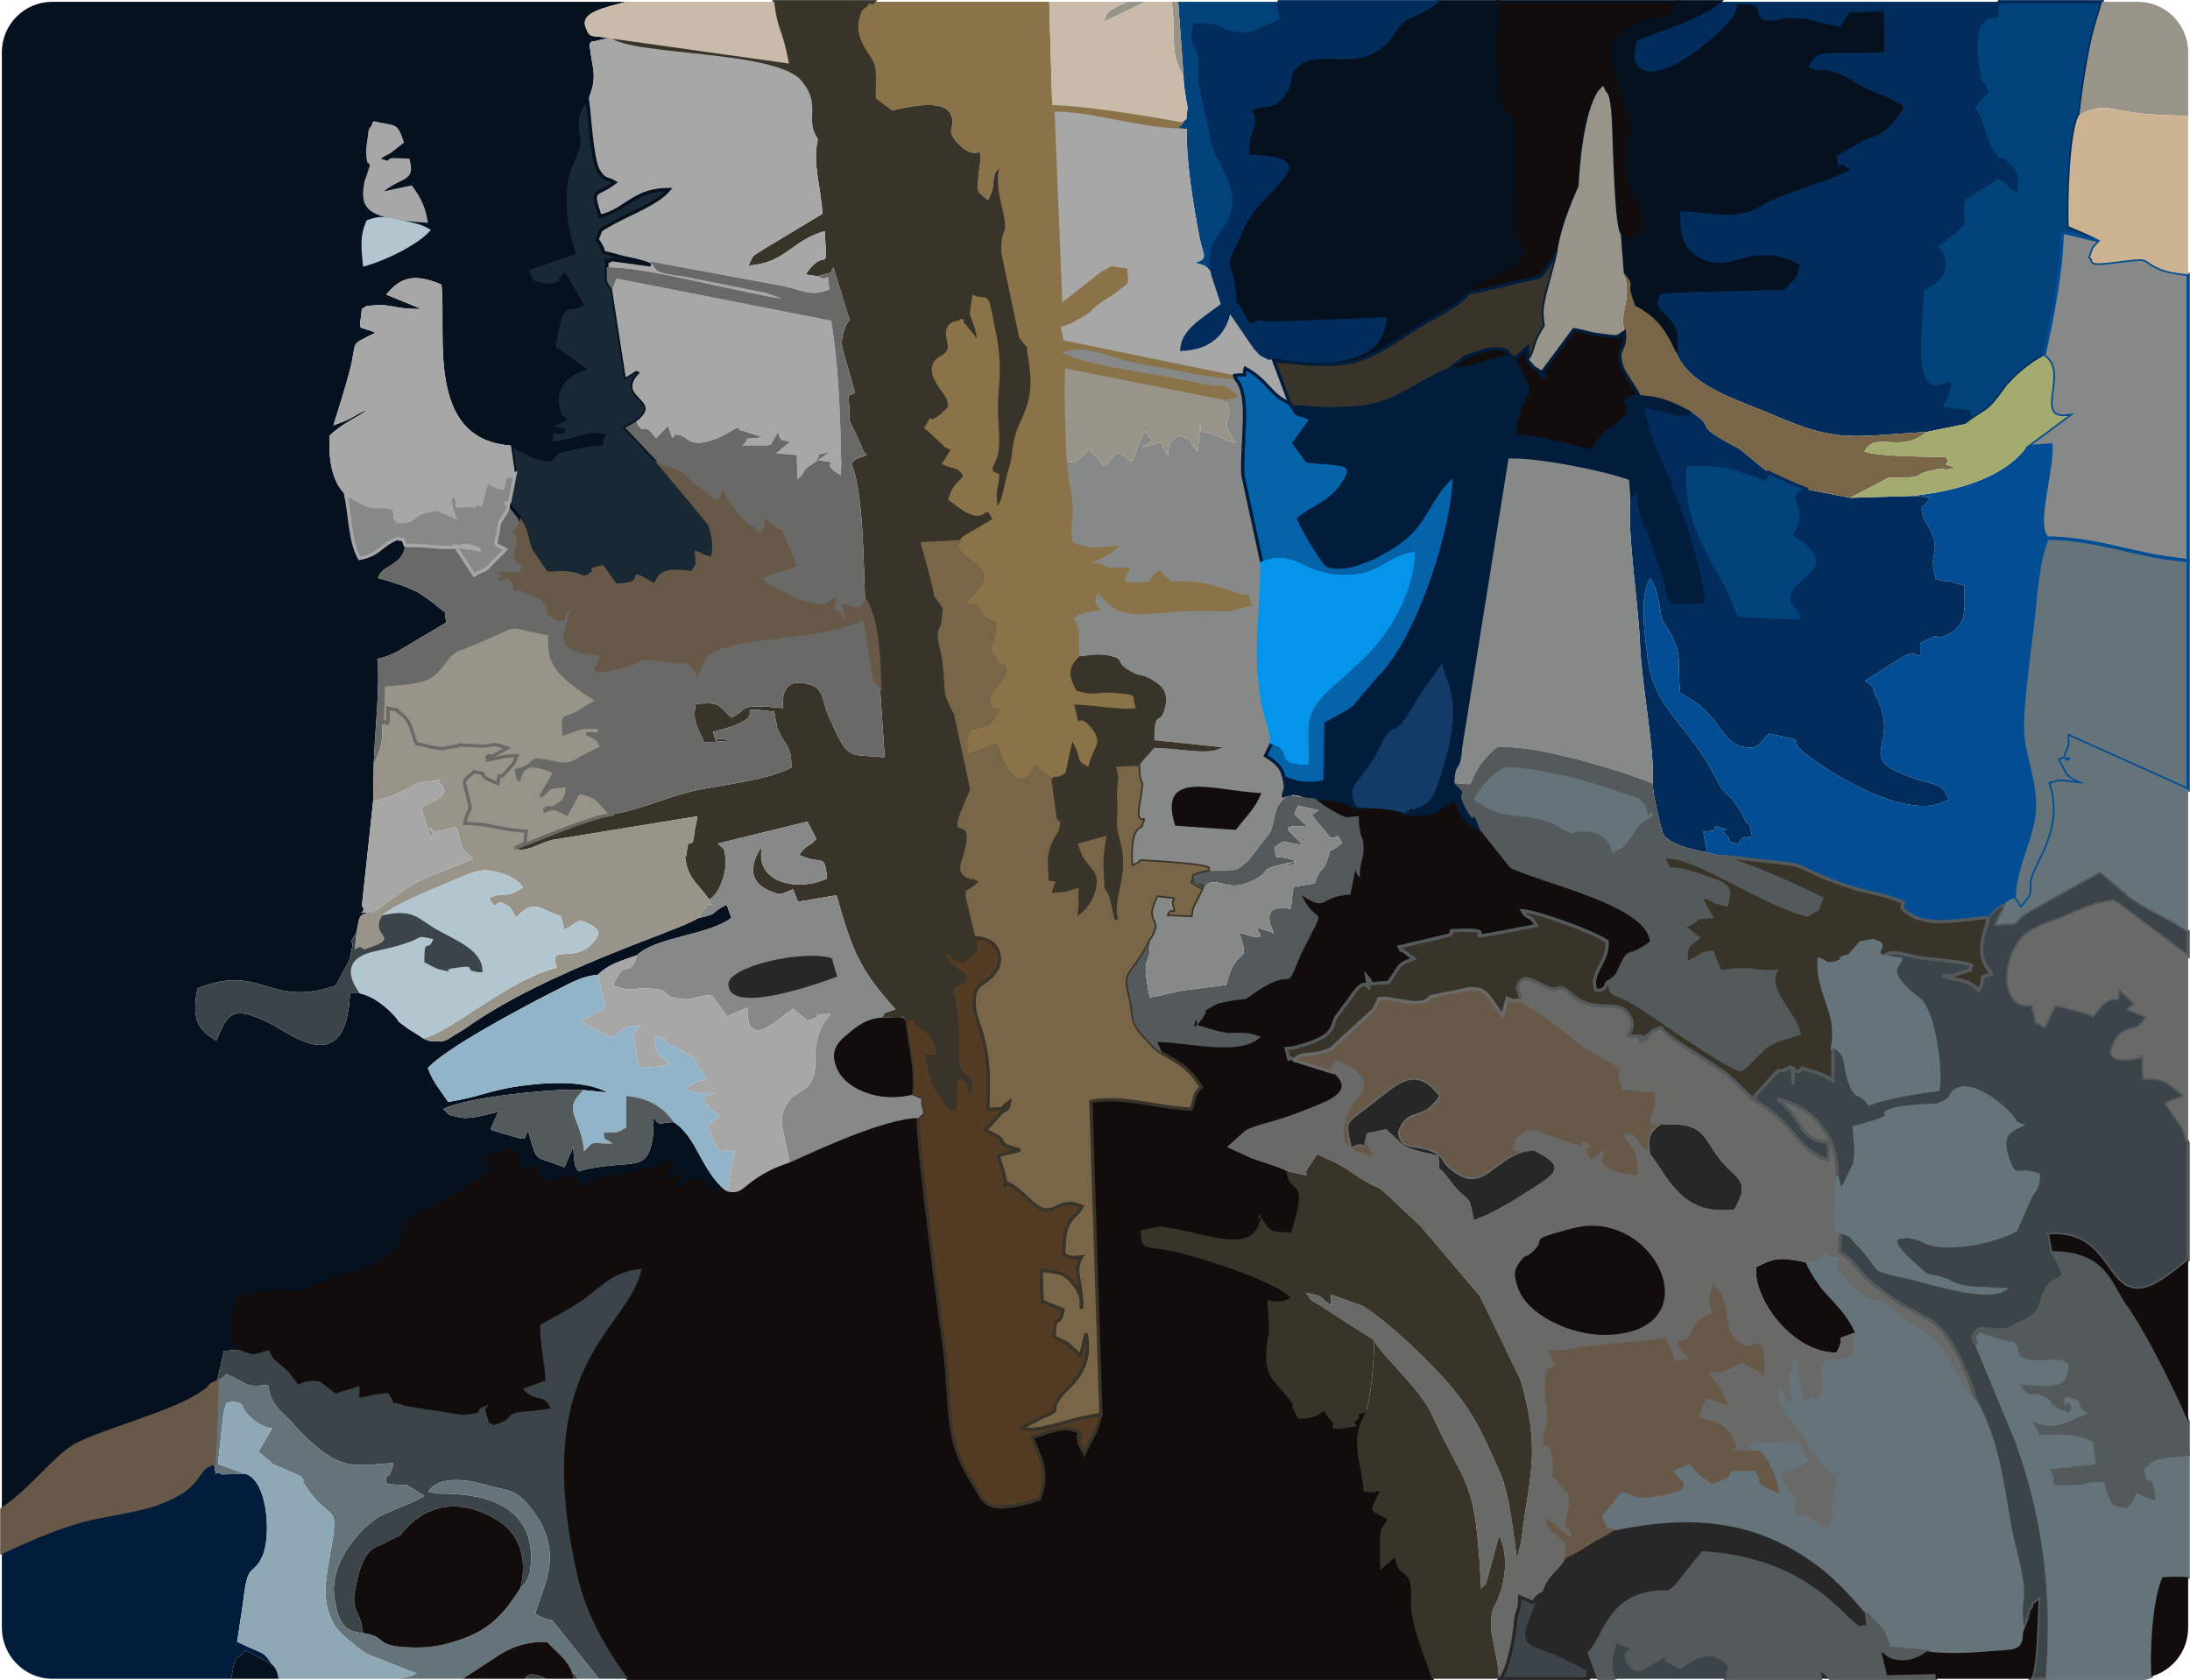
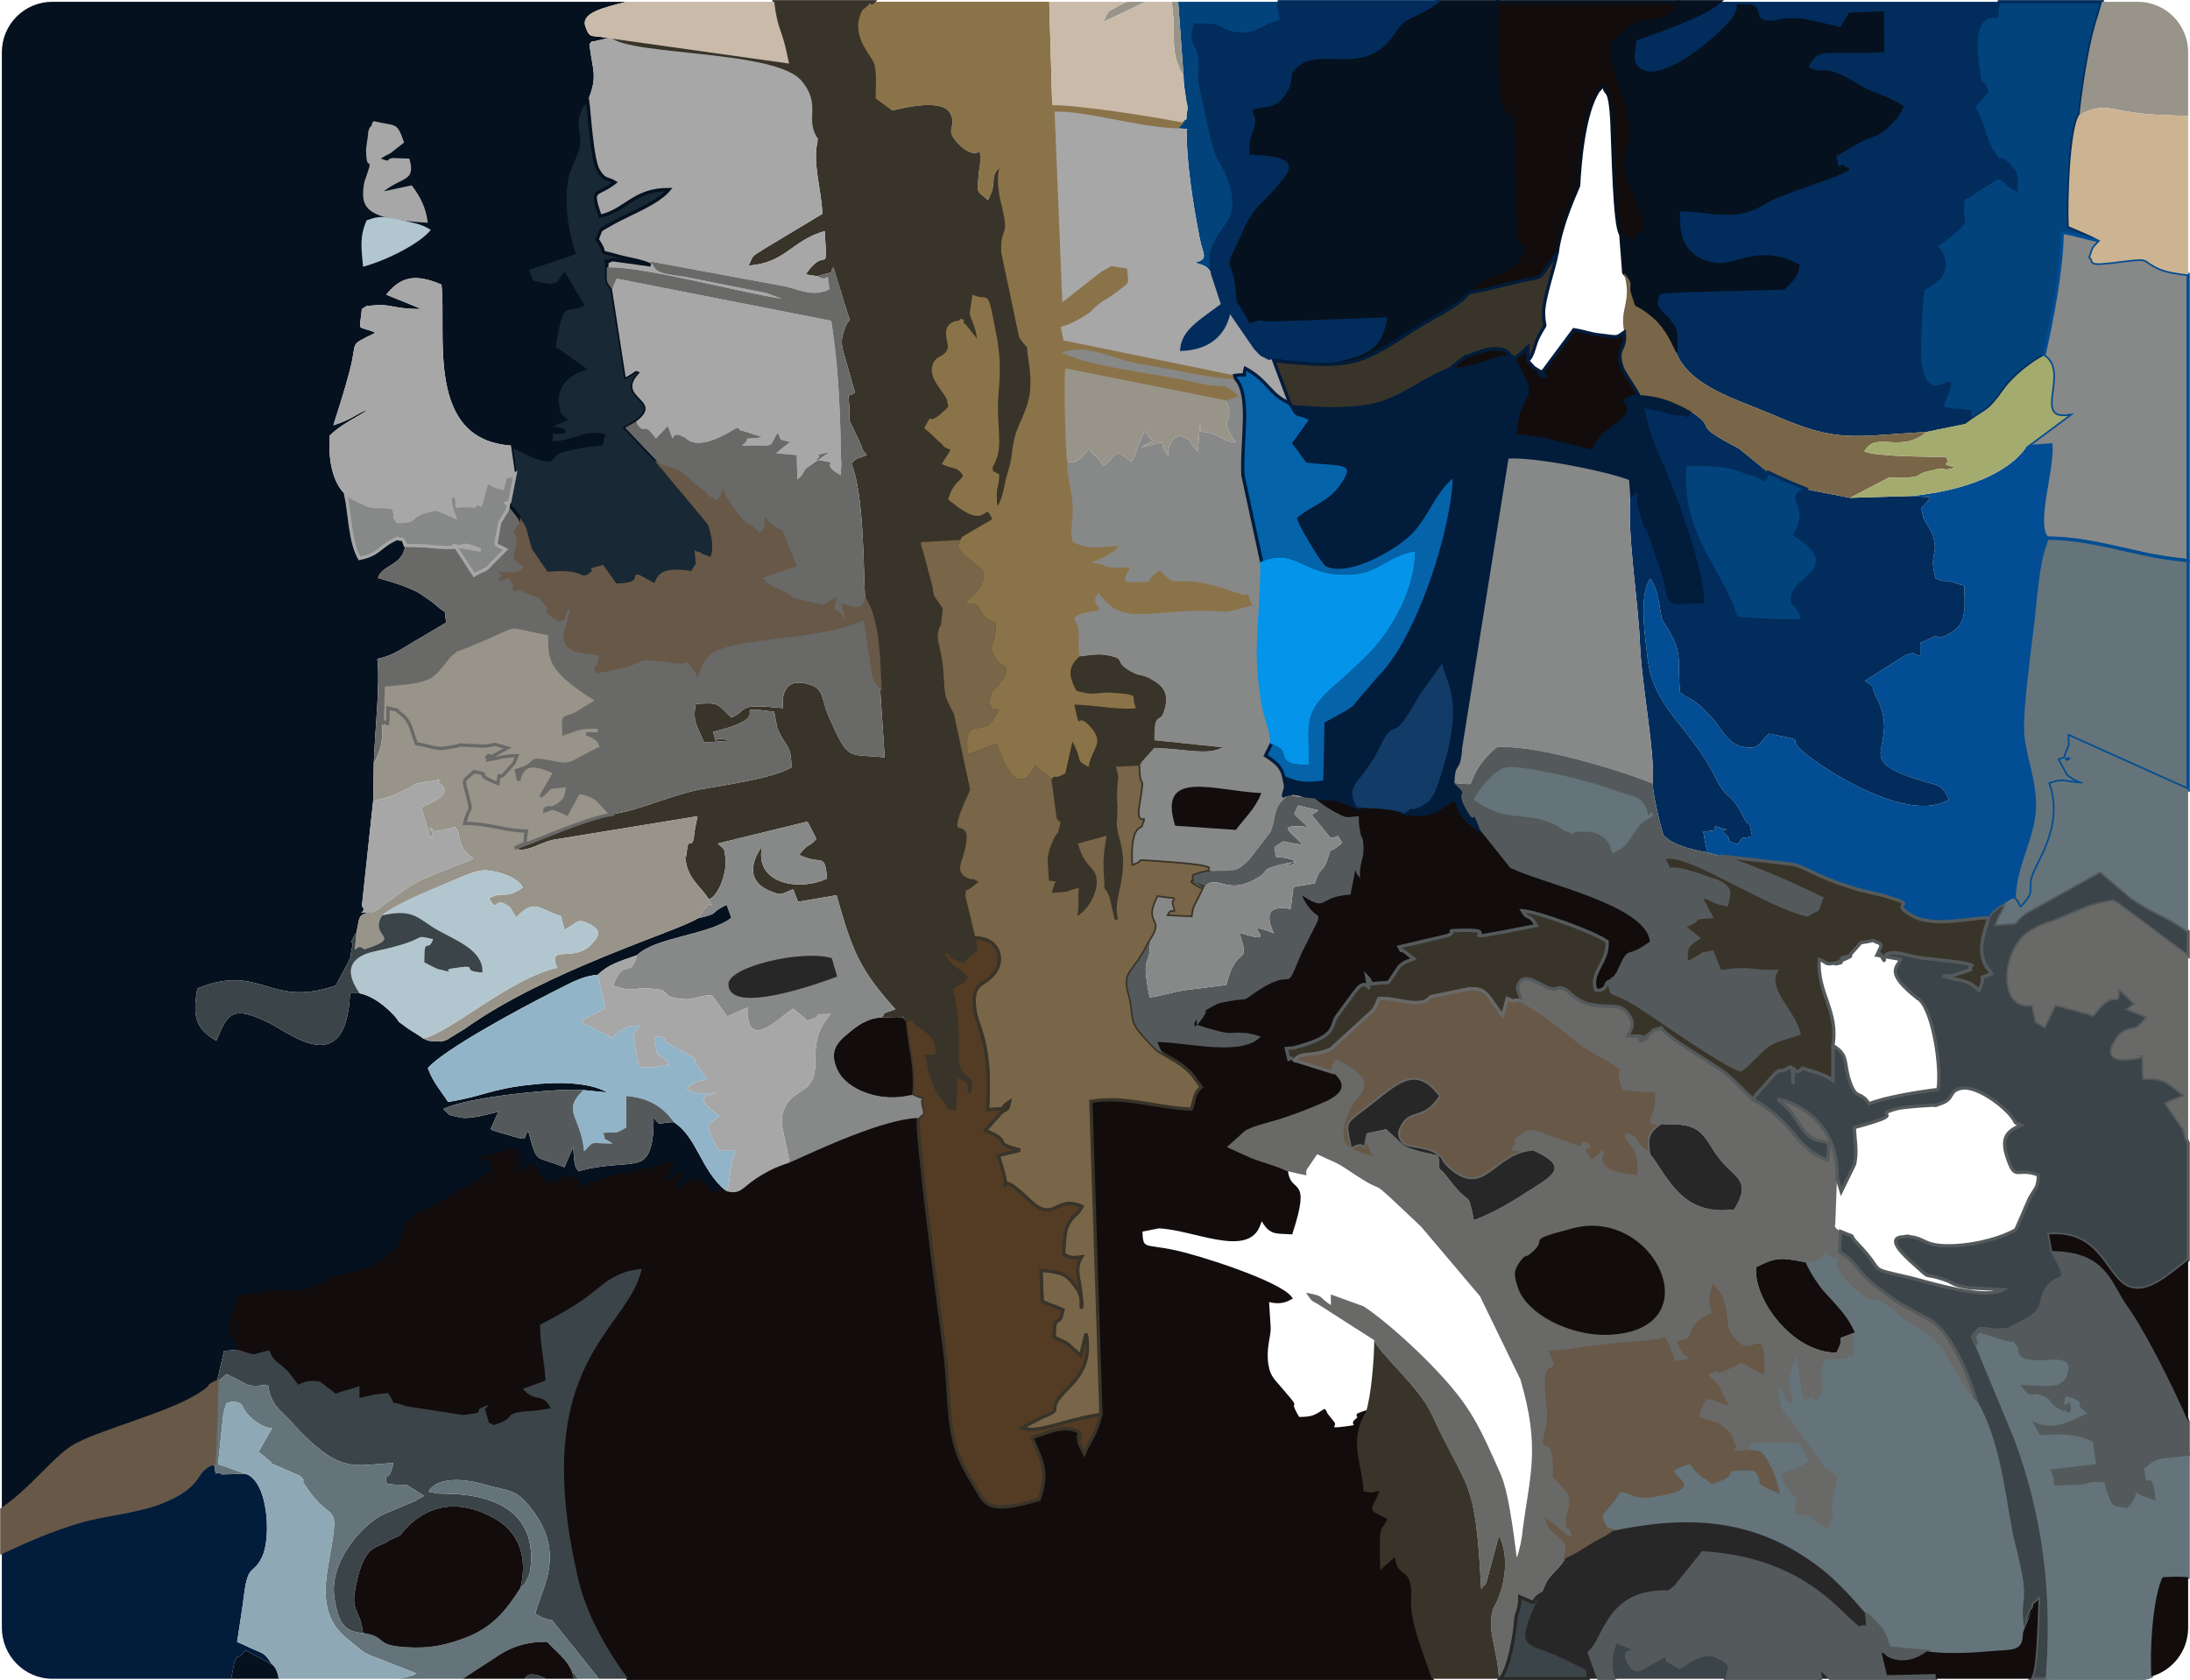
<svg xmlns="http://www.w3.org/2000/svg" xml:space="preserve" width="1.993in" height="1.529in" version="1.0" style="shape-rendering:geometricPrecision; text-rendering:geometricPrecision; image-rendering:optimizeQuality; fill-rule:evenodd; clip-rule:evenodd" viewBox="0 0 3686 2828">
  <defs>
    <style type="text/css">
   
    .str7 {stroke:#021C3B;stroke-width:5.549}
    .str3 {stroke:#022C5B;stroke-width:5.549}
    .str8 {stroke:#024D93;stroke-width:5.549}
    .str12 {stroke:#0494E9;stroke-width:5.549}
    .str1 {stroke:#05111E;stroke-width:5.549}
    .str0 {stroke:#120D0C;stroke-width:5.549}
    .str11 {stroke:#282727;stroke-width:5.549}
    .str2 {stroke:#393429;stroke-width:5.549}
    .str4 {stroke:#545A5C;stroke-width:5.549}
    .str5 {stroke:#64747A;stroke-width:5.549}
    .str10 {stroke:#675848;stroke-width:5.549}
    .str9 {stroke:#696968;stroke-width:5.549}
    .str6 {stroke:#8B7349;stroke-width:5.549}
    .str13 {stroke:#A7A7A8;stroke-width:5.549}
    .fil9 {fill:#021C3B}
    .fil2 {fill:#022C5B}
    .fil6 {fill:#02437C}
    .fil10 {fill:#024D93}
    .fil26 {fill:#0494E9}
    .fil0 {fill:#05111E}
    .fil23 {fill:#0563AA}
    .fil1 {fill:#120D0C}
    .fil28 {fill:#123B67}
    .fil17 {fill:#182835}
    .fil21 {fill:#282727}
    .fil4 {fill:#393429}
    .fil7 {fill:#3B4448}
    .fil13 {fill:#543C24}
    .fil15 {fill:#545A5C}
    .fil11 {fill:#64747A}
    .fil16 {fill:#675848}
    .fil5 {fill:#696968}
    .fil8 {fill:#796547}
    .fil12 {fill:#878888}
    .fil3 {fill:#8B7349}
    .fil19 {fill:#8EA8B5}
    .fil22 {fill:#92B4C9}
    .fil18 {fill:#98948A}
    .fil27 {fill:#A4AB6E}
    .fil14 {fill:#A7A7A8}
    .fil24 {fill:#B2C6CF}
    .fil25 {fill:#CABAA9}
    .fil20 {fill:#CCB392}
   
  </style>
  </defs>
  <g id="Layer_x0020_1">
    <g id="_1403711305184">
      <path class="fil0" d="M3 2541c49,-33 86,-84 119,-105 41,-26 168,-56 219,-92 21,-14 2,-7 24,-18l12 -52 24 -2c0,-28 -28,-10 2,-89 107,-17 44,-8 89,-7 36,1 50,-22 97,-31 31,-6 62,-20 82,-46 0,-1 2,-3 2,-4 19,-29 -9,-33 50,-59l81 -46c1,-1 3,-2 4,-3 2,-1 7,-5 8,-6l14 -9c-4,-19 0,-15 -14,-23 19,-4 32,-9 48,-13 18,34 8,5 8,40 30,-9 -6,-2 28,-12 12,28 5,4 17,29 37,-5 13,-4 39,-13 17,9 14,5 23,23 18,-18 84,-28 94,-30l38 -9c2,-1 4,-2 6,-3l14 -6c-11,35 -7,11 -19,36 17,-5 16,-6 32,-13 -7,26 -6,11 -17,33 37,-20 23,-20 47,-25 34,21 2,24 48,19 -44,-37 -48,-90 -88,-116 -26,0 -22,9 -34,-8 0,12 0,25 -2,38 -10,53 -30,34 -106,48l-12 3c-1,0 -4,1 -6,2 -5,-7 -4,-2 -7,-15 -1,-8 -2,-18 -2,-27l-15 35c-51,-21 -45,-3 -61,-61 -11,14 5,18 -39,5 -5,-1 -23,-7 -23,-7 -1,-1 -1,-5 0,-4l10 -23c1,-1 3,-3 4,-4 -18,4 -50,14 -67,10 -25,-6 -13,-1 -28,-14 40,-21 199,-36 236,-32l40 4c-31,-18 -86,-18 -129,-13 -67,7 -81,20 -139,29 -9,-15 -25,-32 -34,-57 28,-32 155,-100 206,-126 27,-13 51,-29 80,-31 17,-17 37,-23 66,-33 32,-31 122,-34 159,-63l-8 -22c-33,16 -7,13 -49,23 -31,21 -254,87 -392,186 -2,1 -28,17 -29,18 -15,5 -5,3 -19,3 -18,-1 -12,-1 -22,-5 -6,-5 -19,-12 -26,-17 -26,-19 -7,-5 -26,-25 -11,-11 -31,-29 -55,-34l-16 0c-6,146 -100,68 -134,51 -66,-33 -72,-16 -91,29 -33,-20 -41,-37 -32,-88 108,-44 120,34 233,-5l22 -41c6,-17 1,-2 5,-21 5,-18 -8,-2 8,-28 6,-27 1,-30 29,-34 -40,3 -8,3 -20,-10l19 -177 1 -62c2,-60 11,-133 6,-177 23,-4 42,-17 60,-28l56 -33c-5,-28 4,-10 -17,-29 -4,-4 -27,-20 -31,-22 -19,-10 -42,-17 -67,-24 7,-23 42,-20 46,-55 -6,-18 -5,-6 -13,-12 -32,14 -29,27 -64,34 -16,-28 -16,-74 -23,-107 -24,-21 -30,-65 -27,-100 22,-21 44,-29 65,-44 -24,9 -23,15 -59,27 10,-32 18,-56 27,-90 15,-55 -4,-42 44,-66 -33,-14 -27,2 -23,-40 13,-7 1,-4 21,-6 27,-3 35,7 79,6l-59 -24c24,-30 48,-36 93,-17 9,83 -28,261 117,271l40 19c40,13 20,-1 47,-11l33 -7c49,-8 25,4 36,-18 -33,-7 -48,12 -89,13 4,-34 -7,-13 24,-20 -2,0 -4,-3 -5,-2 -1,1 -5,-2 -6,-2 -6,-1 -16,-2 -22,-2l27 -11c1,-1 4,-2 6,-3 -11,-11 -8,-3 -12,-20 -6,-32 10,-54 44,-65l-45 -32c-1,-1 -4,-1 -6,-2 13,-89 21,-61 48,-74l-30 -51c-19,22 6,9 -24,19 -39,-7 -27,-3 -40,-28l80 -27c-14,-41 -19,-89 -12,-127 2,-12 19,-45 20,-56 1,-20 -8,-33 1,-55 6,-16 11,-15 14,-18 18,-42 8,-51 3,-96 2,-1 4,-6 6,-4l30 -7 -6 1c-27,-6 -29,3 -37,-20 -7,-23 31,-31 69,-41l-966 0c-47,0 -85,38 -85,85l0 2453z" />
      <path class="fil1 str0" d="M1956 1773c11,6 23,13 33,20 6,5 11,9 17,15l16 22c-13,10 -11,22 -17,37 -57,-2 -112,-23 -169,-13l17 527c-10,39 -16,37 -28,66l-8 -16c0,-2 -1,-4 -1,-5 -5,-26 7,10 1,-15 -26,-14 -51,0 -80,9 13,33 30,56 12,104 -96,29 -91,4 -113,-30 -47,-74 -33,-116 -47,-229 -4,-27 -49,-368 -43,-383 -57,1 -166,52 -217,75 -25,8 -40,16 -58,28 -21,14 -25,27 -49,20 -46,5 -14,2 -48,-19 -24,5 -10,5 -47,25 11,-22 10,-7 17,-33 -16,7 -15,8 -32,13 12,-25 8,-1 19,-36l-14 6c-2,1 -4,2 -6,3l-38 9c-10,2 -76,12 -94,30 -9,-18 -6,-14 -23,-23 -26,9 -2,8 -39,13 -12,-25 -5,-1 -17,-29 -34,10 2,3 -28,12 0,-35 10,-6 -8,-40 -16,4 -29,9 -48,13 14,8 10,4 14,23l-14 9c-1,1 -6,5 -8,6 -1,1 -3,2 -4,3l-81 46c-59,26 -31,30 -50,59 0,1 -2,3 -2,4 -20,26 -51,40 -82,46 -47,9 -61,32 -97,31 -45,-1 18,-10 -89,7 -30,79 -2,61 -2,89 34,11 17,9 52,1 8,21 15,18 33,37 1,1 2,3 3,4l13 17c8,-4 19,-9 37,-5l26 20c15,-6 26,-7 40,-13l0 20c21,-4 23,-6 48,-8 21,30 -7,8 30,22l96 15c51,-6 6,-4 43,-17 -8,13 -7,0 -3,16 7,26 3,8 11,18 45,-12 8,-21 67,-24l30 -4c-13,-28 -25,-8 -47,-33l38 -14c-2,-39 -9,-56 -9,-94 23,-12 58,-31 79,-47 27,-20 46,-43 92,-47 -22,105 -191,154 -108,517 14,64 49,124 85,173l1353 0c-11,-34 -37,-94 -35,-132 3,-63 -22,-31 -27,-73l-25 22c-2,-89 1,-59 12,-86 -33,-17 -30,-10 -13,-46 -12,-3 -2,1 -11,1l-8 0c0,0 -3,-1 -4,-1 0,0 -3,0 -4,0 -2,-48 -26,-85 4,-134 -27,9 -1,2 -17,15 -10,8 21,7 -18,12 -34,5 -17,-5 -20,-8l-12 -15c-1,-2 -2,-5 -3,-6 -16,10 -19,13 -44,13 -27,-46 16,3 -41,-63 -8,-10 -10,-17 -12,-28 -4,-27 4,-47 4,-61l-3 -48c13,4 25,5 39,-3 -19,-26 -156,-70 -196,-78 -51,-11 -55,0 -56,-36l30 -6c58,2 148,49 168,-2 15,-37 -9,9 2,-20 17,35 24,30 53,32 32,-99 -3,-60 -8,-104 -16,-8 -37,-13 -58,-21l-42 -19 30 -27c1,-1 3,-2 5,-3 26,-12 43,-10 113,-39l21 -9c23,-12 36,-26 9,-48l-64 -20c-16,-14 -5,16 -14,-20l12 -1c74,-19 62,-35 72,-52l31 -42c26,-36 28,21 20,-27 19,20 -11,12 37,11l18 -27c11,-10 13,-8 25,-13 -2,-2 -5,-3 -6,-4l-10 -8c-12,-8 -1,5 -9,-8l81 -19c22,-9 -14,-8 29,-9 74,-1 -51,26 121,-8 -12,-21 -15,-9 -24,-25 27,2 123,37 143,52 2,36 -30,52 -19,82 5,0 15,1 18,-11 1,-2 2,-3 4,-4 9,-15 2,-1 9,-10 8,-11 2,-2 6,-10 21,-45 11,-15 54,-47 -6,-61 -176,-96 -235,-124l-51 -64c-38,-22 -34,-42 -42,-52 -32,16 -33,31 -85,24 -35,-10 -39,-6 -80,-10 -36,-14 -25,-14 -71,-15 10,8 19,15 34,23 22,11 14,9 40,7 0,15 1,17 3,30 3,10 4,3 5,22 1,21 -7,23 -6,52l-6 -8c0,-1 -1,-4 -2,-5l-8 41c-57,3 -36,31 -82,1 28,60 46,3 0,97l-4 9c-27,66 -4,8 -79,61 -16,12 -9,6 -37,11 -16,3 -19,3 -30,9 -22,12 -8,6 -12,12 -1,1 -2,3 -2,3 -1,1 -2,3 -2,3 0,1 -1,3 -2,3 -24,35 -6,-17 -9,10 66,21 49,11 82,14 2,0 5,0 7,1 1,0 4,1 6,1l13 4c-32,34 -121,10 -174,9l8 19z" />
      <path class="fil2" d="M2894 3c-22,18 -62,35 -142,63 -3,24 -10,43 12,54 42,21 138,-65 155,-90 16,-26 -4,-19 20,-20 35,-1 -1,32 50,27 9,-1 5,-5 45,-3l59 13c1,1 3,2 5,3l16 -26 54 -2 1 63c-88,6 -112,-12 -128,29 33,19 20,-10 85,30 24,15 47,18 75,36 -4,10 -4,7 -8,13 0,1 -2,3 -2,4l-18 19c-19,15 -21,9 -45,22 -2,1 -4,2 -5,3l-24 14c-1,1 -4,2 -6,3 -1,0 -4,1 -5,2 7,51 10,6 16,25 1,1 14,-4 -3,4 -30,15 -101,33 -135,54 -48,29 -92,9 -141,10 0,25 -5,81 61,92 37,6 73,-33 140,2 -3,22 -12,25 -24,38l-164 4c-37,3 -48,-1 -49,13 -1,13 -7,-5 0,14 2,7 12,15 17,20 20,24 13,24 15,57 23,58 102,79 165,106 106,46 127,36 257,28l64 -13c21,-16 6,3 8,-21 -24,-4 -25,0 -48,-7 41,-93 -16,14 -34,-66 -6,-24 1,-105 3,-133 15,-9 29,-15 34,-30 9,-24 -12,-43 -12,-43l22 -16c38,-30 20,-23 23,-46 3,-28 -3,-11 22,-30l38 -24c19,8 15,15 30,21 1,-22 2,-27 -11,-40 -28,-29 -1,16 -26,-20 -18,-26 -16,-51 -35,-79l23 -26c-12,-33 -7,11 -14,-33 -18,-106 27,-92 31,-94 0,-22 1,-15 4,-24l-471 0z" />
      <path class="fil0 str1" d="M2418 3l-4 3c-4,3 -10,7 -14,9 -34,19 -36,12 -57,43 -48,70 -121,16 -161,53 -19,16 -4,20 -19,44 -1,2 -2,3 -3,5 -21,26 -31,11 -57,25 19,27 -8,35 -2,78 81,3 74,17 48,47 -23,28 -41,37 -57,72l-13 29c-21,42 -10,27 -4,63 10,69 -10,2 27,74 32,-10 0,-5 42,-4l188 -7c-9,43 -23,57 -79,69 -64,15 -77,-4 -109,-5 -1,0 -4,2 -4,1 -1,-1 -3,0 -4,1l8 4c128,14 145,7 226,-46 30,-21 87,-46 102,-68 21,-32 54,-27 78,-50 14,-13 0,-5 15,-19 -9,-24 -38,-30 -14,-19 -1,-53 -5,-106 -4,-158 1,-68 -9,-48 -17,-61 -14,-20 -12,-127 -9,-183l-103 0zm405 0c-6,36 -33,26 -66,37 -2,1 -4,2 -6,3 -2,0 -4,1 -6,2l-31 29c-7,17 33,125 33,139 -1,36 -22,57 0,104 52,110 1,43 -1,116 11,-4 7,-2 4,-12 -15,-36 -5,-12 -22,-27l5 65c21,25 5,16 14,40 9,26 -2,7 28,30 25,19 35,41 46,64 -2,-33 5,-33 -15,-57 -5,-5 -15,-13 -17,-20 -7,-19 -1,-1 0,-14 1,-14 12,-10 49,-13l164 -4c12,-13 21,-16 24,-38 -67,-35 -103,4 -140,-2 -66,-11 -61,-67 -61,-92 49,-1 93,19 141,-10 34,-21 105,-39 135,-54 17,-8 4,-3 3,-4 -6,-19 -9,26 -16,-25 1,-1 4,-2 5,-2 2,-1 5,-2 6,-3l24 -14c1,-1 3,-2 5,-3 24,-13 26,-7 45,-22l18 -19c0,-1 2,-3 2,-4 4,-6 4,-3 8,-13 -28,-18 -51,-21 -75,-36 -65,-40 -52,-11 -85,-30 16,-41 40,-23 128,-29l-1 -63 -54 2 -16 26c-2,-1 -4,-2 -5,-3l-59 -13c-40,-2 -36,2 -45,3 -51,5 -15,-28 -50,-27 -24,1 -4,-6 -20,20 -17,25 -113,111 -155,90 -22,-11 -15,-30 -12,-54 80,-28 120,-45 142,-63l-71 0z" />
      <path class="fil3" d="M1498 187c23,-6 90,-22 102,5 11,24 -12,24 13,50 11,12 28,21 36,12 3,21 -1,24 -2,43 -3,28 -3,24 16,40l7 -16c5,-20 -3,-28 17,-42 15,-10 32,2 49,8l8 -80c62,-13 5,-1 27,-30l-5 -174 -296 0c-2,2 -4,3 -2,0l-6 0c-1,2 -3,4 -5,6 -6,6 -7,2 -12,16 -14,40 20,70 24,84 4,12 2,43 2,58l27 20z" />
      <path class="fil4" d="M1377 234c-11,39 6,85 7,126l-98 59c-21,14 -17,8 -26,28 62,-4 72,-42 128,-58 5,82 3,21 -32,73l20 3c47,-14 13,1 27,-15 4,17 12,38 17,57 16,52 10,15 -1,55 -3,10 -3,19 1,32l19 67c0,0 -3,1 -3,2l-8 3c6,61 -7,22 17,74l5 11c0,1 1,3 1,4 6,11 1,2 8,11 -18,7 -16,4 -26,14 21,52 20,169 23,230 22,35 23,103 25,145l8 120c-63,-7 -60,9 -95,-71 -11,-26 -7,-43 -29,-51 -41,-14 -50,12 -47,39 -81,-8 -56,2 -87,16 -25,-23 -18,-26 -60,-23 -6,31 3,37 14,65l42 -3c-32,-12 -17,15 -27,-15 119,-29 12,-45 103,-34l5 27c1,2 2,4 2,5 13,28 22,24 22,62 -34,19 -111,29 -154,37 -51,10 -98,34 -149,42 -47,8 -125,44 -163,57 20,8 37,-7 63,-14l245 -40 -5 25c-3,39 -10,4 -13,34 -5,40 -3,-26 -2,13 1,10 2,15 8,27 9,16 23,27 31,41 17,-6 31,-47 28,-69 -2,-18 -1,-14 -13,-25l151 -37 15 29c-13,16 -11,4 -29,27 39,19 43,-6 47,40 -50,23 -124,7 -109,-55 -1,2 -41,52 11,75 23,10 19,6 41,-2l8 21 65 -11c27,96 39,125 99,192 -31,10 -12,5 -24,14 1,0 25,-1 27,-1 25,3 0,-8 14,6 52,-12 3,-3 20,6 0,0 17,13 18,13 15,16 16,24 15,41l-15 0c0,0 -2,0 -2,0 5,22 10,51 27,71 18,21 2,15 20,17l2 -54c14,3 26,8 22,28 13,-37 -23,-15 -20,-70 1,-32 -1,-80 -11,-105 28,-22 13,-3 26,-20 -19,-20 -26,-12 -41,-45 34,8 -2,6 36,18 19,-21 27,-12 18,-39l-17 -71c5,-29 -13,5 20,-23 -2,-1 -6,-4 -6,-2 -1,0 -30,-4 -21,-32 34,-105 -41,0 15,-122l-27 -126c-21,-38 -14,-37 -19,-83 -3,-34 -14,-42 -5,-66 1,-1 2,-3 2,-3l3 -25c0,-1 -1,-3 -2,-4l-12 -17c-1,-2 -3,-14 -3,-16l-16 -60c-4,-11 -3,-7 -4,-19l74 -4 53 -31c-22,-44 -6,20 -67,-29l-8 -6c9,-29 19,-25 25,-40 -12,-18 -17,-12 -35,-20l15 -24c-24,-11 -5,-1 -22,-15l-19 -18c-1,0 -3,-2 -4,-3 16,-28 -3,2 25,-20 19,-17 15,-14 13,-25 -2,-15 -34,-38 -24,-62 5,-13 22,-10 25,-28 2,-8 -14,-36 12,-42 23,-1 -5,-10 14,6l25 31c9,21 7,7 -2,13 4,-37 -11,-55 -12,-66l4 -27c27,11 19,-18 36,68 6,34 6,58 3,92 -3,35 1,55 1,86 -1,35 -15,35 -10,48 0,0 1,1 1,2 1,0 2,1 3,1l6 3c0,13 -4,22 -4,30l0 11c1,15 1,10 4,15 12,-13 12,-35 22,-68 7,-20 3,-40 16,-70 17,-38 26,-57 16,-118 -5,-32 5,-4 -15,-33l-30 -142c-2,-48 16,-19 -1,-86 -4,-17 -8,-48 0,-60 -20,14 -12,22 -17,42l-7 16c-19,-16 -19,-12 -16,-40 1,-19 5,-22 2,-43 -8,9 -25,0 -36,-12 -25,-26 -2,-26 -13,-50 -12,-27 -79,-11 -102,-5 -50,14 -58,-5 -59,-40 -50,11 14,-2 -17,13 -21,11 -3,4 -23,0 1,50 7,21 -22,74z" />
      <path class="fil5" d="M2561 1685c43,24 67,45 104,75l42 24c42,27 8,1 26,48l29 3c3,1 21,1 26,1 5,54 -27,50 8,57 71,-4 69,18 96,55 27,36 58,37 27,88 -85,11 -108,-47 -141,-93 -30,-15 -19,-29 -40,-33 -4,12 27,17 20,71 -39,-3 -75,-12 -60,-43 -5,8 -12,12 -21,18l-10 -17c-8,-26 7,-9 7,-9 -16,5 -15,1 -53,-11 -40,-13 -42,-24 -68,0 3,19 -27,13 29,18 60,28 33,41 -11,69 -25,16 -55,35 -90,48 -1,-1 -1,-3 -1,-4 -11,-51 -2,-12 -46,-71 -16,-21 -9,3 -13,-34 -59,-11 -56,-15 -88,-44l-33 7c3,21 9,28 17,42 -17,-3 -49,-11 -56,-28 -7,-15 2,-53 22,-75 23,-24 7,-42 -34,-60 -4,7 -5,10 -6,18 27,22 14,36 -9,48l-21 9c-70,29 -87,27 -113,39 -2,1 -4,2 -5,3l-30 27 42 19c21,8 42,13 58,21 50,11 28,9 35,-3l17 -25c27,13 30,12 51,26 84,57 15,-7 124,96l99 117 68 140c34,115 16,161 4,252 -1,15 -6,38 -10,48 -1,-2 -11,-104 -27,-140 -36,-81 -50,-114 -110,-177 -27,-29 -85,-83 -121,-106l-55 -20 0 18c-24,-16 -8,-14 -42,-21 13,19 8,11 26,23l89 57c7,21 76,79 97,125 61,133 73,101 83,294 2,-2 4,-7 5,-6 1,1 3,-4 4,-6l21 -78c17,33 11,79 -4,112l-5 9c-13,37 6,65 9,120l2 0c16,-18 25,-80 26,-98 3,-22 7,-15 7,-40 39,16 12,9 37,-5 11,-36 23,-32 40,-60 13,-41 -24,-35 -30,-62 23,16 18,20 45,32 -8,-39 -14,-9 -11,-40 1,-8 8,-20 4,-34 -5,-15 -3,-6 -9,-14 -30,-38 -13,-2 -18,-47 -6,-52 -24,-1 -12,-54 7,-31 -1,-39 -1,-67 0,-41 7,-27 12,-35 4,-9 11,10 -5,-26 24,-1 30,-2 48,-5 1,0 3,-1 5,-1l36 -4c32,-5 79,-5 103,-12l16 40 29 -4c-7,-19 -9,0 -21,-30 33,-5 13,-23 42,-40 35,-19 -11,9 17,-2 -3,-28 -10,-17 -1,-52l10 13c17,34 3,53 24,76 35,41 50,-33 49,55l-36 -19c-71,36 -13,1 -61,21 45,49 2,-6 35,50 -28,-7 -34,-27 -49,25 21,8 33,7 47,20 5,4 9,9 11,16 6,20 11,3 -3,23 3,-1 8,-3 9,-1l26 -1c8,-14 -19,-13 80,-12 8,16 8,13 15,26 -19,20 -66,9 -34,49 27,33 8,7 12,44 2,1 6,-1 7,1 1,2 6,1 7,1l12 2c0,0 1,0 1,1 1,0 3,4 7,6 13,9 0,8 26,13 16,-40 7,-20 7,-38 1,-27 6,-22 9,-53l-19 -14c-7,-6 -10,-11 -16,-20l-42 -60c-7,-8 -20,-12 -22,-53 15,38 -6,16 25,29 -7,-36 -11,-43 1,-73l11 66c24,-4 13,-7 22,3 23,-19 4,5 13,-18 8,-21 -7,-28 6,-53 30,0 27,0 48,-7l0 -41c-42,17 -12,-1 -31,34 -75,0 -141,-92 -135,-144 32,-16 40,-17 83,-8 2,1 9,2 10,1l10 -2c1,0 3,-1 5,-2 13,-5 10,-19 10,-4 46,5 -16,-7 40,47 56,54 24,-2 81,51 2,1 3,3 4,4l20 13c66,33 63,88 109,131 -11,-39 -43,-129 -89,-147l-40 -22c-88,-59 -61,-60 -103,-88l2 -34c-13,-7 -9,-11 -9,-12l3 -78c3,-68 -38,-119 -100,-133 14,12 12,10 24,24l17 25c33,44 51,-1 43,54 -58,-23 -50,-59 -126,-103l-38 -37c-25,-22 -105,-64 -116,-83 -23,7 -8,3 -22,12 -38,25 21,-5 -11,9 -13,-7 20,-7 -24,-7 0,-1 16,-16 3,-35 -15,-23 -32,-11 -64,-18 -33,-7 -38,-30 -54,-28l-8 2c-18,1 -55,-39 -62,-1l7 21z" />
      <path class="fil4 str2" d="M1303 3c7,55 12,37 25,104l-306 -43 6 -1c34,31 278,21 321,73 35,42 4,64 28,98 29,-53 23,-24 22,-74 20,4 2,11 23,0 31,-15 -33,-2 17,-13 1,35 9,54 59,40l-27 -20c0,-15 2,-46 -2,-58 -4,-14 -38,-44 -24,-84 5,-14 6,-10 12,-16 2,-2 4,-4 5,-6l-159 0zm167 0c-2,2 -4,3 -2,0l2 0z" />
      <path class="fil6 str3" d="M3307 714c37,-28 37,-18 66,-59 13,-19 48,-48 67,-56 14,-62 30,-144 31,-208 31,5 37,10 64,14 -17,-9 -37,-17 -53,-24 -2,-34 1,-165 18,-188 4,-34 9,-71 15,-101 9,-49 17,-65 23,-89l-173 0c-3,9 -4,2 -4,24 -4,2 -49,-12 -31,94 7,44 2,0 14,33l-23 26c19,28 17,53 35,79 25,36 -2,-9 26,20 13,13 12,18 11,40 -15,-6 -11,-13 -30,-21l-38 24c-25,19 -19,2 -22,30 -3,23 15,16 -23,46l-22 16c0,0 21,19 12,43 -5,15 -19,21 -34,30 -2,28 -9,109 -3,133 18,80 75,-27 34,66 23,7 24,3 48,7 -2,24 13,5 -8,21z" />
      <path class="fil7 str4" d="M3376 1519c-6,4 -10,5 -17,11 -13,12 2,-6 -13,15 3,6 -23,49 -3,82 8,12 0,-2 9,12 -29,12 -6,-3 -21,28 -21,-20 -33,-15 -61,-24 12,0 13,1 27,-4 35,-12 11,-1 22,-14 -8,-5 -47,-8 -70,-11 -6,0 -25,-3 -28,-4l-13 -3c-58,-15 -25,29 -43,-1 -1,-1 -4,2 -6,2l40 7c-6,14 -27,22 29,66 1,0 3,2 3,2 23,21 37,114 31,151 -33,4 -88,13 -116,24 -17,-25 -22,-2 -35,-45 -7,-27 -1,-38 -26,-53l0 59c-9,-6 -6,-5 -18,-10 -17,-7 -17,-5 -33,-11 -19,20 -15,-26 -16,27 0,-50 -6,-19 -24,-23 -9,7 -17,17 -23,24 -1,1 -10,11 -12,13l-9 11c76,44 68,80 126,103 8,-55 -10,-10 -43,-54l-17 -25c-12,-14 -10,-12 -24,-24 62,14 103,65 100,133l7 23 21 -43c1,-2 2,-4 2,-6 4,-19 0,-39 -1,-59 2,0 4,-1 4,-1 96,-26 17,-17 69,-31 14,-3 49,-5 51,-5 22,-2 4,3 21,-3 25,-8 12,-21 35,-26 24,-5 64,25 77,39 1,1 3,3 4,4 17,20 3,12 20,19 -24,10 -35,21 -23,56 14,40 15,14 52,28 -1,22 -4,20 -15,39l-23 53c-24,14 -65,25 -103,27 -53,2 -47,-12 -75,-15 -2,-1 -4,-1 -6,-1 -1,0 -4,1 -5,1 -33,1 4,34 14,43 33,30 20,19 41,25 37,10 18,12 56,18l57 3c-29,17 -118,-10 -156,-20 -78,-18 -40,-6 -88,-56 -22,-22 4,-8 -30,-22l-2 34c42,28 15,29 103,88l40 22c46,18 78,108 89,147 42,78 46,177 61,235 29,113 5,75 16,149l10 -24c18,-51 -19,36 4,-12 9,-20 -5,-3 12,-19 -3,104 -7,124 -13,133l28 0c8,-103 7,-242 -53,-404l-66 -159c-12,-16 -4,-15 4,-26 20,-1 16,3 33,2 26,-2 12,0 29,-8 55,-25 35,-33 52,-61 18,-30 46,-1 9,-64l-5 -28c91,-7 95,78 138,90 29,8 60,-18 96,-47l0 -197c-1,-3 -3,-6 -4,-10l-3 -11c-1,-1 -1,-2 -1,-3l-29 -42c2,-1 5,-3 7,-4l25 -9 -26 -20c-15,-10 -21,-9 -44,-10l-1 -39c-41,2 24,0 -19,6 -55,7 -27,-29 -27,-30 10,-20 31,-20 31,-20 12,-6 -1,4 14,-10 1,-2 8,-10 9,-10l-33 -13c2,-2 5,-4 6,-5 1,-1 4,-3 6,-4l-29 -27c1,35 -3,3 -30,31l-8 10c0,-1 -2,3 -4,5 -2,-1 -5,-2 -6,-2 -1,-1 -4,-2 -6,-2l-52 -14 -18 37c-24,-17 -9,3 -17,-23 -7,-23 3,-14 5,-16 -67,23 -62,-93 -10,-122 16,-9 19,-10 37,-16 24,-9 44,-20 70,-28l22 -5c22,-1 -4,-4 15,2l114 85 6 4 0 -41c-25,-19 -46,-27 -67,-39 -11,-6 -18,-11 -28,-17l-53 -45c-3,1 -5,3 -7,4 -2,1 -4,2 -6,3l-113 63c-30,23 -1,15 -49,19 10,-25 10,-15 16,-37z" />
      <path class="fil8 str2" d="M1639 1579c41,-1 49,32 39,52 -18,32 -42,16 -38,64 2,32 30,55 22,173 42,-3 14,2 37,-13 -4,18 -3,8 -15,19l-26 29c52,21 6,20 59,33l-37 9c35,106 -23,2 53,76 42,40 43,-10 88,10 -9,17 -16,13 -25,34 -5,11 -5,34 -6,46 7,4 9,8 30,5 -15,24 2,43 0,87 2,-11 0,-25 -10,-38 -16,-21 -21,-23 -58,-27l2 53 35 14c-7,35 -14,0 -15,46l21 10c3,2 4,3 9,8l15 13 9 -37c7,40 -4,65 -30,91 -46,45 1,31 -47,51l-25 13c-1,1 -4,3 -6,4 31,9 61,-11 133,-23l-17 -527c57,-10 112,11 169,13 6,-15 4,-27 17,-37l-16 -22c-6,-6 -11,-10 -17,-15 -10,-7 -22,-14 -33,-20 -12,-8 -4,-2 -15,-12 -4,-4 -7,-7 -11,-12 -5,-5 -13,-14 -16,-19 -11,-18 -6,-31 -13,-55 -12,-43 6,-32 34,-90 30,-43 -11,-26 14,-75 43,7 19,-4 24,14 6,21 0,-5 -10,18l44 2c3,-23 3,-13 21,-53 -60,-25 30,24 -17,-7 -1,0 -2,-2 -2,-5 -1,-2 0,-3 0,-5 31,-13 56,-5 71,-10 -8,4 11,9 -25,5 -56,-5 43,-11 -109,-21 -44,-3 -17,-1 -39,6 -3,-65 15,-58 16,-62 13,-33 -10,6 -4,-35 11,-68 1,-16 0,-71l-44 2c7,33 4,13 3,34 -1,18 -1,18 0,36 0,34 -5,23 6,64 13,56 -15,90 -5,126l-9 -39c-12,-27 -7,-1 -9,-31 -2,-32 -1,-39 5,-75l-55 15c10,40 25,40 31,57 5,17 -6,46 -25,61 3,-25 -1,-19 2,-45 -37,9 -10,6 -45,9 6,-20 3,-10 14,-18 0,0 2,1 2,0 0,0 1,0 2,1l-24 -3c-1,-25 -5,-36 4,-57 9,-25 11,-9 16,-41 17,0 -1,6 -7,-6l-9 -68 -23 -17c-1,-1 -3,-2 -4,-5 0,-2 -2,-3 -3,-4 -32,76 -62,-34 -62,-34l-49 18c0,-15 -3,-31 7,-36l7 -1c2,-1 4,-1 5,-1l11 -3c1,0 3,-1 5,-2l7 -8c29,-42 -7,-9 -4,-36 2,-19 11,-19 11,-20 34,-43 7,-38 1,-48 -20,-29 -2,-14 -2,-65l-13 -5c-19,-9 -8,-28 -35,-28 66,-62 -4,-62 -16,-95 5,1 1,-4 6,-12l-74 4c1,12 0,8 4,19l16 60c0,2 2,14 3,16l12 17c1,1 2,3 2,4l-3 25c0,0 -1,2 -2,3 -9,24 2,32 5,66 5,46 -2,45 19,83l27 126c-56,122 19,17 -15,122 -9,28 20,32 21,32 0,-2 4,1 6,2 -33,28 -15,-6 -20,23l17 71z" />
      <path class="fil9" d="M389 2826c3,-16 5,-27 6,-28 7,-18 1,1 18,-20l45 24c-16,-24 -13,-16 -52,-35 -2,-1 -4,-2 -7,-3 4,-27 9,-57 12,-82 7,-51 15,-30 30,-61 16,-33 10,-129 -28,-140l-40 1c-14,-11 -7,15 -13,-19 -36,11 -15,36 -87,65 -36,15 -93,21 -132,31 -56,16 -99,36 -138,54l0 127c0,47 38,86 85,86l301 0z" />
      <path class="fil10" d="M3216 835l33 2c-14,23 -18,10 -12,33 0,2 1,4 2,5l8 14c3,5 5,8 7,15 9,32 -8,26 4,70 18,7 11,2 25,5l23 7c1,31 5,62 -19,77 -31,20 -19,0 -41,13 -18,10 -13,-2 -14,28 -22,-5 -3,-7 -25,-1l-68 43c24,18 6,0 18,25 46,87 -43,103 64,139 40,14 47,7 59,36 -63,39 -192,-39 -237,-74 -49,-37 14,-20 -65,-37 -19,15 -14,28 -45,22 -24,-4 -38,-33 -49,-46l-18 -19c-19,-17 -18,-12 -38,-26 -6,-53 6,-63 -20,-106 -15,-25 -9,-11 -16,-47 -4,-19 -5,-24 -14,-39 -21,26 -8,105 -5,133 9,85 71,115 114,201 21,44 24,19 50,72 8,16 5,-9 12,28 -23,5 -13,-2 -24,13 -29,-9 -6,-3 -19,-15 -22,-19 27,-1 -18,-15 -11,8 17,5 -21,9 2,15 4,23 7,35l21 6 115 13c29,3 40,20 110,41 18,6 35,8 55,14 60,18 2,8 41,31 36,23 104,4 130,5 15,-21 0,-3 13,-15 7,-6 11,-7 17,-11l14 -7c1,-54 31,-100 34,-148 3,-50 -20,-96 -20,-138 -1,-32 10,-119 15,-159 7,-51 9,-121 27,-161 -23,-21 9,-113 6,-157l-41 3c-33,48 -111,75 -195,83z" />
      <path class="fil6" d="M1983 3l9 124c0,15 2,23 4,38 1,10 4,13 2,23 -3,19 3,8 -9,18l-9 10 18 1c-3,47 11,132 21,183 5,28 17,36 -8,42 23,7 18,6 30,19 -20,-88 84,-69 8,-200 -7,-12 -21,-88 -27,-112 -6,-29 1,-28 -3,-57l-3 -8c-4,-13 -12,-10 -5,-42 55,-1 36,10 71,15 34,4 40,-13 75,-21 -2,-20 -6,-23 -4,-33l0 0 -170 0z" />
      <path class="fil7" d="M401 2272l-24 2 -12 52c3,-3 12,-8 16,-13 39,17 28,23 70,18 5,34 18,40 40,63 1,1 2,2 3,4 81,87 103,67 168,65 -8,39 -16,8 -11,35 15,2 28,1 34,2l29 18c-2,1 -4,2 -5,3 -2,1 -4,2 -6,3 -1,1 -3,2 -5,3l-50 21c-32,13 -96,78 -85,143 7,47 21,56 48,58 -5,-40 -19,-35 -14,-69 13,-77 34,-74 50,-82 2,-1 4,-2 5,-3 2,-1 4,-2 5,-3l16 -7c2,-1 56,-87 159,-29 40,22 57,64 44,117 8,-8 6,-4 12,-16 4,-10 4,-9 5,-19 14,-136 -144,-122 -158,-124l-14 -3c15,-25 58,-22 91,-13 44,13 55,7 81,40 63,79 16,139 8,179 46,25 5,-17 67,59l40 50 49 0c-36,-49 -71,-109 -85,-173 -83,-363 86,-412 108,-517 -46,4 -65,27 -92,47 -21,16 -56,35 -79,47 0,38 7,55 9,94l-38 14c22,25 34,5 47,33l-30 4c-59,3 -22,12 -67,24 -8,-10 -4,8 -11,-18 -4,-16 -5,-3 3,-16 -37,13 8,11 -43,17l-96 -15c-37,-14 -9,8 -30,-22 -25,2 -27,4 -48,8l0 -20c-14,6 -25,7 -40,13l-26 -20c-18,-4 -29,1 -37,5l-13 -17c-1,-1 -2,-3 -3,-4 -18,-19 -25,-16 -33,-37 -35,8 -18,10 -52,-1zm572 554c-2,-2 -4,-5 -5,-7 -1,-3 -3,-3 -5,-4 1,4 2,8 3,11l7 0zm-54 0l-2 -1c-20,-10 -30,-7 -34,1l36 0z" />
      <path class="fil11 str5" d="M3039 2125c2,5 12,24 19,33 6,10 12,16 23,28 17,19 29,31 41,57l0 41c-21,7 -18,7 -48,7 -13,25 2,32 -6,53 -9,23 10,-1 -13,18 -9,-10 2,-7 -22,-3l-11 -66c-12,30 -8,37 -1,73 -31,-13 -10,9 -25,-29 2,41 15,45 22,53l42 60c6,9 9,14 16,20l19 14c-3,31 -8,26 -9,53 0,18 9,-2 -7,38 -26,-5 -13,-4 -26,-13 -4,-2 -6,-6 -7,-6 0,-1 -1,-1 -1,-1l-12 -2c-1,0 -6,1 -7,-1 -1,-2 -5,0 -7,-1 -4,-37 15,-11 -12,-44 -32,-40 15,-29 34,-49 -7,-13 -7,-10 -15,-26 -99,-1 -72,-2 -80,12 14,1 17,-4 32,26 7,13 11,27 14,40 -48,-21 -14,-9 -38,-37 -79,-1 -13,4 -72,22 -2,-1 -4,-3 -5,-4l-11 -7c-31,-26 -8,-27 -42,-15 -24,9 6,1 -12,5 10,21 46,28 -16,41 -51,10 -43,-5 -70,-6 -22,36 -39,38 -28,54 10,16 -5,6 17,14 141,-30 252,-16 357,69 37,31 66,69 70,72 2,1 4,1 5,4l19 20c6,9 10,19 13,32l64 6c31,4 69,3 101,0 44,-4 61,2 61,-32 -11,-74 13,-36 -16,-149 -15,-58 -19,-157 -61,-235 -46,-43 -43,-98 -109,-131l-20 -13c-1,-1 -2,-3 -4,-4 -57,-53 -25,3 -81,-51 -56,-54 6,-42 -40,-47 0,-15 3,-1 -10,4 -2,1 -4,2 -5,2l-10 2c-1,1 -8,0 -10,-1z" />
      <path class="fil2" d="M2744 835c-5,69 13,174 16,244 3,76 25,180 22,240 -1,14 13,74 18,87 14,15 40,23 74,29 -3,-12 -5,-20 -7,-35 38,-4 10,-1 21,-9 45,14 -4,-4 18,15 13,12 -10,6 19,15 11,-15 1,-8 24,-13 -7,-37 -4,-12 -12,-28 -26,-53 -29,-28 -50,-72 -43,-86 -105,-116 -114,-201 -3,-28 -16,-107 5,-133 9,15 10,20 14,39 7,36 1,22 16,47 26,43 14,53 20,106 20,14 19,9 38,26l18 19c11,13 25,42 49,46 31,6 26,-7 45,-22 79,17 16,0 65,37 45,35 174,113 237,74 -12,-29 -19,-22 -59,-36 -107,-36 -18,-52 -64,-139 -12,-25 6,-7 -18,-25l68 -43c22,-6 3,-4 25,1 1,-30 -4,-18 14,-28 22,-13 10,7 41,-13 24,-15 20,-46 19,-77l-23 -7c-14,-3 -7,2 -25,-5 -12,-44 5,-38 -4,-70 -2,-7 -4,-10 -7,-15l-8 -14c-1,-1 -2,-3 -2,-5 -6,-23 -2,-10 12,-33l-33 -2 -102 3 -72 -14c-41,14 5,20 -16,67l-5 9c83,51 7,74 -1,96 -12,29 9,13 14,49 -21,1 -100,-2 -112,-5 -27,-87 -96,-139 -86,-258 83,-3 93,12 114,16 22,5 15,19 26,-3l-49 -40c-89,-46 -30,-29 -82,-63 -18,14 12,4 -16,5 -13,1 -30,-9 -65,-13 10,40 11,50 27,85 22,47 75,189 75,244 -64,0 -52,11 -64,-40l-27 -80c-1,-1 -2,-3 -3,-4 -1,-1 -2,-3 -3,-4l-11 -38c0,-2 1,-15 1,-17 2,-35 -9,-14 1,-36 -5,36 -4,31 -16,41z" />
      <path class="fil3 str6" d="M1687 279c-8,12 -4,43 0,60 17,67 -1,38 1,86l30 142c20,29 10,1 15,33 10,61 1,80 -16,118 -13,30 -9,50 -16,70 -10,33 -10,55 -22,68 -3,-5 -3,0 -4,-15l0 -11c0,-8 4,-17 4,-30l-6 -3c-1,0 -2,-1 -3,-1 0,-1 -1,-2 -1,-2 -5,-13 9,-13 10,-48 0,-31 -4,-51 -1,-86 3,-34 3,-58 -3,-92 -17,-86 -9,-57 -36,-68l-4 27c1,11 16,29 12,66 9,-6 11,8 2,-13l-25 -31c-19,-16 9,-7 -14,-6 -26,6 -10,34 -12,42 -3,18 -20,15 -25,28 -10,24 22,47 24,62 2,11 6,8 -13,25 -28,22 -9,-8 -25,20 1,1 3,3 4,3l19 18c17,14 -2,4 22,15l-15 24c18,8 23,2 35,20 -6,15 -16,11 -25,40l8 6c61,49 45,-15 67,29l-53 31c-5,8 -1,13 -6,12 12,33 82,33 16,95 27,0 16,19 35,28l13 5c0,51 -18,36 2,65 6,10 33,5 -1,48 0,1 -9,1 -11,20 -3,27 33,-6 4,36l-7 8c-2,1 -4,2 -5,2l-11 3c-1,0 -3,0 -5,1l-7 1c-10,5 -7,21 -7,36l49 -18c0,0 30,110 62,34 1,1 3,2 3,4 1,3 3,4 4,5l23 17c10,-2 3,3 21,-6l12 -54c19,36 3,30 27,43 6,-34 30,-40 0,-71 -22,-22 -12,18 -24,-34 36,1 80,10 104,6 -11,-22 12,-22 -42,-26 -28,-1 -25,6 -58,-3 -19,-32 -8,-46 5,-58 -5,-27 5,-44 -10,-64 14,-11 15,-8 44,-14 -1,-2 -3,-7 -3,-6 0,0 -11,-9 1,-23 42,60 84,25 203,31 7,0 2,2 18,0l38 -10c-17,-35 6,-9 -26,-21 -117,-41 -94,2 -130,-38 -33,21 4,20 -56,20 -7,-12 -4,3 -1,-10 3,-11 0,3 7,-15 -62,3 -27,-5 -64,-7 1,-2 4,-5 5,-3 0,0 32,-13 40,-26 -37,2 -46,7 -77,-6 -7,-24 2,-36 -1,-66 -2,-28 -8,-35 -9,-70 -2,-8 -6,-133 -3,-157l271 54 21 -7c-32,-28 -24,-11 -67,-22 -49,-12 -167,-26 -213,-44l-12 -5c-2,-1 -4,-2 -6,-3 50,-15 77,11 140,21 50,8 115,24 153,24l-2 -6 -288 -59c-6,-34 -10,-16 19,-32 39,-21 19,-14 47,-34 2,-1 4,-2 5,-3 6,-4 13,-8 18,-12 25,-20 20,-11 18,-40 -40,-5 -16,-7 -43,5l-66 52 -13 -321c51,-2 140,26 205,28l9 -10c-50,-10 -172,-29 -218,-29 -22,29 35,17 -27,30l-8 80c-17,-6 -34,-18 -49,-8z" />
      <path class="fil12" d="M2064 674c17,44 -18,23 16,71 -26,-4 -11,-4 -35,-13 -29,-12 -24,5 -25,-20l-4 48c-17,-18 -7,-19 -32,-27 -20,10 -17,31 -18,29 0,-1 1,3 0,5 -21,-28 8,-25 -45,-14 27,-17 20,-3 7,-27 -13,14 -14,40 -24,51 -3,-2 -11,-8 -12,-9 -18,-15 -20,10 -35,16 -2,-2 -6,-9 -8,-11l-17 -17c-2,1 -3,4 -4,5l-8 9c-16,12 -12,8 -24,7 1,35 7,42 9,70 3,30 -6,42 1,66 31,13 40,8 77,6 -8,13 -40,26 -40,26 -1,-2 -4,1 -5,3 37,2 2,10 64,7 -7,18 -4,4 -7,15 -3,13 -6,-2 1,10 60,0 23,1 56,-20 36,40 13,-3 130,38 32,12 9,-14 26,21l-38 10c-16,2 -11,0 -18,0 -119,-6 -161,29 -203,-31 -12,14 -1,23 -1,23 0,-1 2,4 3,6 -29,6 -30,3 -44,14 15,20 5,37 10,64 15,-2 31,-5 47,-2 36,7 5,11 47,31 8,3 14,2 28,10 19,11 28,23 22,47 -8,34 -18,-1 -18,55l115 12c-25,14 -59,3 -115,1l-24 27c1,55 11,3 0,71 -6,41 17,2 4,35 -1,4 -19,-3 -16,62 22,-7 -5,-9 39,-6 152,10 53,16 109,21 36,4 17,-1 25,-5 23,-13 1,0 15,-10 1,-1 3,-3 5,-4l38 -49c1,-1 1,-3 2,-5 8,-24 3,-39 28,-57l33 4c-10,-5 -11,-6 -18,-7 -21,-2 0,-5 -15,4 -8,-8 -11,13 -4,-16 -5,-23 -3,-33 -34,-52l11 -22c-1,-23 -12,-43 -16,-70 -4,-28 -6,-44 -7,-74 0,-55 6,-97 6,-158l-32 -148c-3,-57 14,-134 -12,-162 -38,0 -103,-16 -153,-24 -63,-10 -90,-36 -140,-21 2,1 4,2 6,3l12 5c46,18 164,32 213,44 43,11 35,-6 67,22l-21 7z" />
      <path class="fil9 str7" d="M2439 622c-38,14 -71,42 -113,56 -25,8 -49,9 -77,10 -29,1 -66,-4 -74,-3 10,20 8,7 32,21l-29 40 22 30c53,7 91,-3 57,43 -21,29 -44,32 -71,54 3,12 38,70 47,78 39,17 113,-28 137,-50 31,-28 44,-77 78,-101 -1,89 -60,274 -126,340l-37 43c-8,10 1,2 -11,11 -4,3 -7,5 -13,8 -12,7 -20,11 -29,16l-2 98c-30,5 -44,3 -64,-5l-2 13c-7,29 -4,8 4,16 15,-9 -6,-6 15,-4 7,1 8,2 18,7l12 1c46,1 35,1 71,15 -19,-32 -1,-39 18,-67 9,-13 11,-16 19,-32 30,-62 17,1 63,-81 1,-2 6,-10 8,-13l36 -50c1,32 45,56 -10,210 -4,11 -9,20 -17,26l-10 6c-2,1 -4,2 -6,2 -16,8 1,-7 -21,9 52,7 53,-8 85,-24 8,10 4,30 42,52 -17,-46 -4,0 -23,-34 -22,-39 9,-17 -20,-44 1,-41 10,-14 13,-60l78 -487c44,-3 164,21 203,36l2 27c12,-10 11,-5 16,-41 -10,22 1,1 -1,36 0,2 -1,15 -1,17l11 38c1,1 2,3 3,4 1,1 2,3 3,4l27 80c12,51 0,40 64,40 0,-55 -53,-197 -75,-244 -16,-35 -17,-45 -27,-85 35,4 52,14 65,13 28,-1 -2,9 16,-5 -30,-16 -50,-25 -87,-27 -53,14 15,11 -39,52 -19,14 -29,20 -37,43 -47,-10 -83,-24 -132,-26 4,-92 48,-43 -5,-134 -28,-1 -63,23 -106,22z" />
      <path class="fil11 str5" d="M3327 2263l66 159c60,162 61,301 53,404l152 0c8,0 16,-1 23,-4 -3,-62 5,-139 19,-167 19,-1 32,-1 43,0l0 -207c-56,6 -52,2 -77,23 6,54 13,-7 19,51 -59,-20 -18,-20 -40,-46 9,17 16,38 -6,60 -22,-6 -19,5 -32,-31 0,-2 -1,-3 -1,-6 -1,-3 -1,-4 -2,-6 -39,-4 -19,4 -54,4 -49,0 -21,7 -35,-21l76 -9 -6 -42c-31,-15 -59,-14 -90,-12l-8 -15c26,10 43,4 76,-11l18 -8c-38,-17 5,-19 -46,-32l-3 11c0,1 -1,4 -1,4 1,1 2,3 2,3 13,23 10,0 9,-1l-10 8c-28,-14 -10,-17 -37,-26 -18,-7 -14,8 -29,-12 38,2 67,8 76,-19 13,-37 -29,-28 -41,-28 -53,2 -38,-15 -42,-20 -15,-19 -1,-6 -27,-14l-41 -13c-10,14 -9,5 -4,23z" />
      <path class="fil12 str8" d="M3440 599c43,27 -21,109 41,101l-70 52 41 -3c3,44 -29,136 -6,157 58,0 113,16 161,26 26,6 51,9 76,12l0 -482c-19,-2 -36,-5 -48,-10 -32,-14 -12,-19 -61,-13 -67,9 -46,2 -56,-6 6,-18 4,-14 17,-28 -27,-4 -33,-9 -64,-14 -1,64 -17,146 -31,208z" />
      <path class="fil4" d="M2299 2377c-30,49 -6,86 -4,134 1,0 4,0 4,0 1,0 4,1 4,1l8 0c9,0 -1,-4 11,-1 -17,36 -20,29 13,46 -11,27 -14,-3 -12,86l25 -22c5,42 30,10 27,73 -2,38 24,98 35,132l113 0c-3,-55 -22,-83 -9,-120l5 -9c15,-33 21,-79 4,-112l-21 78c-1,2 -3,7 -4,6 -1,-1 -3,4 -5,6 -10,-193 -22,-161 -83,-294 -21,-46 -90,-104 -97,-125 0,30 -5,94 -14,121z" />
      <path class="fil5" d="M682 918c-4,35 -39,32 -46,55 25,7 48,14 67,24 4,2 27,18 31,22 21,19 12,1 17,29l-56 33c-18,11 -37,24 -60,28 5,44 -4,117 -6,177 13,-28 15,-35 14,-67l2 -66c85,-6 81,-12 108,-45 1,-1 2,-3 3,-4l7 -6c13,-9 -3,0 19,-9 109,-43 54,-38 143,-22 2,36 -7,54 63,101l18 11 -34 21c-25,14 -24,-2 -23,35 32,-11 24,-11 63,-11 -14,17 20,12 -25,11 26,11 20,13 26,24 -2,1 -5,2 -6,2l-29 15c-25,16 -32,10 -62,5 -30,-5 -8,6 -47,16l4 17c7,-33 29,-28 61,-14l-24 41c23,-20 5,-14 46,-19 -4,15 3,29 -39,43 0,-1 -1,-14 37,5l18 -33c1,-2 4,-2 5,-3 30,7 28,13 52,37 51,-8 98,-32 149,-42 43,-8 120,-18 154,-37 0,-38 -9,-34 -22,-62 0,-1 -1,-3 -2,-5l-5 -27c-91,-11 16,5 -103,34 10,30 -5,3 27,15l-42 3c-11,-28 -20,-34 -14,-65 42,-3 35,0 60,23 31,-14 6,-24 87,-16 -3,-27 6,-53 47,-39 22,8 18,25 29,51 35,80 32,64 95,71l-8 -120c-4,-5 -5,-5 -10,-15l-15 -100c-80,39 -233,27 -267,64 -10,12 -10,17 -15,30 -1,-2 -2,-4 -3,-5 -18,-26 -14,-14 -24,-15 0,0 -3,1 -4,0 -1,0 -3,0 -4,0 -98,-13 -24,-1 -133,16 -7,-10 -3,4 4,-20l2 -9c-27,-5 -58,-1 -61,-28 -1,-4 13,-50 14,-54 -28,16 -6,21 -24,24 -37,-21 -3,-7 -25,-30 -14,-16 6,-2 -19,-13 -62,-28 -10,12 -35,-22 -13,-16 34,-11 -16,-12 9,8 -22,15 16,2 32,-11 -7,14 24,-15 -31,-16 -14,-20 -14,-42 0,-20 -8,-9 -3,-19l9 -12c0,-2 -1,-4 -2,-5 0,-1 -2,-3 -2,-4l-18 -23c-2,16 -7,17 -8,20 -1,2 -6,11 -7,11l-3 18c-5,26 -6,17 13,28l-22 22c-15,17 -11,9 -31,21l-32 -49 43 7c-44,-18 -11,1 -83,-6 -17,-2 -24,-1 -44,-2z" />
      <path class="fil13 str2" d="M1524 1718c4,47 16,77 11,125 29,15 10,-5 17,22 4,15 1,7 -6,17 -6,15 39,356 43,383 14,113 0,155 47,229 22,34 17,59 113,30 18,-48 1,-71 -12,-104 29,-9 54,-23 80,-9 6,25 -6,-11 -1,15 0,1 1,3 1,5l8 16c12,-29 18,-27 28,-66 -72,12 -102,32 -133,23 2,-1 5,-3 6,-4l25 -13c48,-20 1,-6 47,-51 26,-26 37,-51 30,-91l-9 37 -15 -13c-5,-5 -6,-6 -9,-8l-21 -10c1,-46 8,-11 15,-46l-35 -14 -2 -53c37,4 42,6 58,27 10,13 12,27 10,38 2,-44 -15,-63 0,-87 -21,3 -23,-1 -30,-5 1,-12 1,-35 6,-46 9,-21 16,-17 25,-34 -45,-20 -46,30 -88,-10 -76,-74 -18,30 -53,-76l37 -9c-53,-13 -7,-12 -59,-33l26 -29c12,-11 11,-1 15,-19 -23,15 5,10 -37,13 8,-118 -20,-141 -22,-173 -4,-48 20,-32 38,-64 10,-20 2,-53 -39,-52 9,27 1,18 -18,39 -38,-12 -2,-10 -36,-18 15,33 22,25 41,45 -13,17 2,-2 -26,20 10,25 12,73 11,105 -3,55 33,33 20,70 4,-20 -8,-25 -22,-28l-2 54c-18,-2 -2,4 -20,-17 -17,-20 -22,-49 -27,-71 0,0 2,0 2,0l15 0c1,-17 0,-25 -15,-41 -1,0 -18,-13 -18,-13 -17,-9 32,-18 -20,-6z" />
      <path class="fil11 str8" d="M3390 1512c14,15 5,25 24,1 9,-13 3,-18 6,-32 4,-25 57,-86 31,-162 24,-8 20,-2 56,0 -2,-1 -5,-4 -5,-3l-11 -5c-3,-2 -9,-6 -11,-8l-13 -24c41,-16 -3,21 12,-14 6,-12 4,-12 4,-26l200 90 0 -385c-25,-3 -50,-6 -76,-12 -48,-10 -103,-26 -161,-26 -18,40 -20,110 -27,161 -5,40 -16,127 -15,159 0,42 23,88 20,138 -3,48 -33,94 -34,148z" />
      <path class="fil14" d="M989 170c3,21 7,98 18,117 11,18 15,12 28,20 -32,25 -42,7 -25,57 44,-10 56,-45 116,-45 -19,23 -65,40 -94,56 -27,16 -18,7 -27,28 22,31 -6,16 38,29 19,5 33,6 52,14l-65 -9c-18,11 -6,-9 -9,13 61,-2 218,41 295,53l-27 -10c-4,-1 -21,-4 -26,-5l-110 -22c-57,-7 -46,-11 -59,-26l227 42c29,7 48,18 75,5 -6,-40 3,-8 -20,-22l-20 -3c35,-52 37,9 32,-73 -56,16 -66,54 -128,58 9,-20 5,-14 26,-28l98 -59c-1,-41 -18,-87 -7,-126 -24,-34 7,-56 -28,-98 -43,-52 -287,-42 -321,-73l-30 7c-2,-2 -4,3 -6,4 5,45 15,54 -3,96z" />
-       <path class="fil4" d="M2165 1971c5,44 40,5 8,104 -29,-2 -36,3 -53,-32 -11,29 13,-17 -2,20 -20,51 -110,4 -168,2l-30 6c1,36 5,25 56,36 40,8 177,52 196,78 -14,8 -26,7 -39,3l3 48c0,14 -8,34 -4,61 2,11 4,18 12,28 57,66 14,17 41,63 25,0 28,-3 44,-13 1,1 2,4 3,6l12 15c3,3 -14,13 20,8 39,-5 8,-4 18,-12 16,-13 -10,-6 17,-15 9,-27 14,-91 14,-121l-89 -57c-18,-12 -13,-4 -26,-23 34,7 18,5 42,21l0 -18 55 20c36,23 94,77 121,106 60,63 74,96 110,177 16,36 26,138 27,140 4,-10 9,-33 10,-48 12,-91 30,-137 -4,-252l-68 -140 -99 -117c-109,-103 -40,-39 -124,-96 -21,-14 -24,-13 -51,-26l-17 25c-7,12 15,14 -35,3z" />
      <path class="fil12" d="M2448 1319l27 1c10,-26 19,-40 44,-62 68,-6 220,43 263,61 3,-60 -19,-164 -22,-240 -3,-70 -21,-175 -16,-244l-2 -27c-39,-15 -159,-39 -203,-36l-78 487c-3,46 -12,19 -13,60z" />
      <path class="fil15" d="M2448 1319c29,27 -2,5 20,44 19,34 6,-12 23,34l51 64c59,28 229,63 235,124 -43,32 -33,2 -54,47 -4,8 2,-1 -6,10 -7,9 0,-5 -9,10 7,32 0,9 51,42 39,25 141,98 171,107 3,-2 12,-9 13,-11 34,-31 22,-32 85,-50 -8,-36 -56,-73 -39,-105 -35,3 -41,-8 -94,1l-13 -33c-28,5 -11,2 -25,9l-19 10c0,-29 -1,-28 20,-43l-20 -16c-1,-2 -3,-2 -5,-3 46,-18 -4,-13 47,-17l-18 -33c23,1 11,6 44,13 1,-2 1,-4 1,-5 2,-11 8,-21 -10,-31 -14,-7 0,-1 -15,-6 -99,-38 -60,2 -82,-35 4,-2 5,-7 32,1 53,16 158,83 210,93 24,-15 13,0 24,-28 -54,-26 -115,-53 -171,-71l-21 -6c-34,-6 -60,-14 -74,-29 -5,-13 -19,-73 -18,-87 -43,-18 -195,-67 -263,-61 -25,22 -34,36 -44,62l-27 -1z" />
      <path class="fil4 str4" d="M2708 1652c-2,1 -3,2 -4,4 -3,12 -13,11 -18,11 -11,-30 21,-46 19,-82 -20,-15 -116,-50 -143,-52 9,16 12,4 24,25 -172,34 -47,7 -121,8 -43,1 -7,0 -29,9l-81 19c8,13 -3,0 9,8l10 8c1,1 4,2 6,4 -12,5 -14,3 -25,13l-18 27c-48,1 -18,9 -37,-11 8,48 6,-9 -20,27l-31 42c-10,17 2,33 -72,52l-12 1c9,36 -2,6 14,20 11,-16 27,-4 61,-19l71 -65c7,-11 5,-9 10,-20 26,-3 71,19 87,-3l63 -13c31,-3 31,9 58,45l8 -29c23,11 0,-1 24,4l-7 -21c7,-38 44,2 62,1l8 -2c16,-2 21,21 54,28 32,7 49,-5 64,18 13,19 -3,34 -3,35 44,0 11,0 24,7 32,-14 -27,16 11,-9 14,-9 -1,-5 22,-12 11,19 91,61 116,83l38 37 9 -11c2,-2 11,-12 12,-13 6,-7 14,-17 23,-24 18,4 24,-27 24,23 1,-53 -3,-7 16,-27 16,6 16,4 33,11 12,5 9,4 18,10l0 -59c10,-58 -27,-89 -23,-145 14,5 8,10 27,6 30,-5 -19,8 8,-3 50,-20 -24,1 13,-6l22 -25c32,-5 13,-5 32,1 1,2 2,3 2,5l-7 15c2,0 5,-3 6,-2 18,30 -15,-14 43,1l13 3c3,1 22,4 28,4 23,3 62,6 70,11 -11,13 13,2 -22,14 -14,5 -15,4 -27,4 28,9 40,4 61,24 15,-31 -8,-16 21,-28 -9,-14 -1,0 -9,-12 -20,-33 6,-76 3,-82 -26,-1 -94,18 -130,-5 -39,-23 19,-13 -41,-31 -20,-6 -37,-8 -55,-14 -70,-21 -81,-38 -110,-41l-115 -13c56,18 117,45 171,71 -11,28 0,13 -24,28 -52,-10 -157,-77 -210,-93 -27,-8 -28,-3 -32,-1 22,37 -17,-3 82,35 15,5 1,-1 15,6 18,10 12,20 10,31 0,1 0,3 -1,5 -33,-7 -21,-12 -44,-13l18 33c-51,4 -1,-1 -47,17 2,1 4,1 5,3l20 16c-21,15 -20,14 -20,43l19 -10c14,-7 -3,-4 25,-9l13 33c53,-9 59,2 94,-1 -17,32 31,69 39,105 -63,18 -51,19 -85,50 -1,2 -10,9 -13,11 -30,-9 -132,-82 -171,-107 -51,-33 -44,-10 -51,-42z" />
      <path class="fil16 str9" d="M2179 1785l64 20c1,-8 2,-11 6,-18 41,18 57,36 34,60 -20,22 -29,60 -22,75 7,17 39,25 56,28 -8,-14 -14,-21 -17,-42 -10,42 6,6 -25,23 -10,-49 -13,-34 44,-80 37,-29 66,-55 103,-6 -29,45 -53,15 -69,60 1,37 38,19 66,39 12,8 4,8 19,22 62,55 76,-26 144,-29 -56,-5 -26,1 -29,-18 26,-24 28,-13 68,0 38,12 37,16 53,11 0,0 -15,-17 -7,9l10 17c9,-6 16,-10 21,-18 -15,31 21,40 60,43 7,-54 -24,-59 -20,-71 21,4 10,18 40,33 -5,-30 0,-37 18,-50 -35,-7 -3,-3 -8,-57 -5,0 -23,0 -26,-1l-29 -3c-18,-47 16,-21 -26,-48l-42 -24c-37,-30 -61,-51 -104,-75 -24,-5 -1,7 -24,-4l-8 29c-27,-36 -27,-48 -58,-45l-63 13c-16,22 -61,0 -87,3 -5,11 -3,9 -10,20l-71 65c-34,15 -50,3 -61,19z" />
      <path class="fil17 str1" d="M860 750l7 48 -9 46c-4,9 -12,-1 -2,4l18 23c0,1 2,3 2,4 1,1 2,3 2,5 9,14 9,32 16,47l26 38c27,-1 43,-3 62,7 19,-5 5,-2 14,-7 23,-14 -20,0 18,-11l22 31c67,-1 5,-34 66,0 8,-11 4,-30 63,-21 11,-21 9,-5 7,-33 2,1 6,0 7,3l11 4c18,6 -9,7 8,1 6,-13 4,-34 -4,-57l-48 -58c-6,-6 -28,-34 -36,-43l-58 -61 18 -10c51,-38 -37,-39 7,-83 -10,-5 -4,-2 -24,8l-23 -148c-12,-17 -8,-11 -9,-37 3,-22 -9,-2 9,-13l65 9c-19,-8 -33,-9 -52,-14 -44,-13 -16,2 -38,-29 9,-21 0,-12 27,-28 29,-16 75,-33 94,-56 -60,0 -72,35 -116,45 -17,-50 -7,-32 25,-57 -13,-8 -17,-2 -28,-20 -11,-19 -15,-96 -18,-117 -3,3 -8,2 -14,18 -9,22 0,35 -1,55 -1,11 -18,44 -20,56 -7,38 -2,86 12,127l-80 27c13,25 1,21 40,28 30,-10 5,3 24,-19l30 51c-27,13 -35,-15 -48,74 2,1 5,1 6,2l45 32c-34,11 -50,33 -44,65 4,17 1,9 12,20 -2,1 -5,2 -6,3l-27 11c6,0 16,1 22,2 1,0 5,3 6,2 1,-1 3,2 5,2 -31,7 -20,-14 -24,20 41,-1 56,-20 89,-13 -11,22 13,10 -36,18l-33 7c-27,10 -7,24 -47,11l-40 -19z" />
      <path class="fil12" d="M1193 1514c8,24 9,-8 -11,21l-8 11c42,-10 16,-7 49,-23l8 22c-37,29 -127,32 -159,63 -12,43 -21,1 -40,51 27,10 38,6 43,5 67,-1 28,12 68,17 27,4 23,-4 55,-6l26 36 34 -15c-2,79 57,13 77,2l24 20c42,-12 -10,-10 39,-11 -46,52 -9,94 -40,123 -1,1 -3,2 -4,3l-19 13c-14,11 -23,34 -18,53l12 58c51,-23 160,-74 217,-75 7,-10 10,-2 6,-17 -7,-27 12,-7 -17,-22 -52,14 -109,-8 -125,-41 -14,-29 -4,-45 16,-61 16,-14 34,-27 57,-28 12,-9 -7,-4 24,-14 -60,-67 -72,-96 -99,-192l-65 11 -8 -21c-22,8 -18,12 -41,2 -52,-23 -12,-73 -11,-75 -15,62 59,78 109,55 -4,-46 -8,-21 -47,-40 18,-23 16,-11 29,-27l-15 -29 -151 37c12,11 11,7 13,25 3,22 -11,63 -28,69z" />
      <path class="fil1 str1" d="M2472 493c25,-4 58,-13 88,-20 38,-8 30,-3 47,-27l14 -21c6,-49 36,-111 36,-112 2,-40 9,-123 33,-160 1,-1 3,-3 4,-4 1,-1 2,-3 4,-4 1,2 3,2 3,5 2,9 9,-2 12,53 2,38 4,180 15,191 17,15 7,-9 22,27 3,10 7,8 -4,12 2,-73 53,-6 1,-116 -22,-47 -1,-68 0,-104 0,-14 -40,-122 -33,-139l31 -29c2,-1 4,-2 6,-2 2,-1 4,-2 6,-3 33,-11 60,-1 66,-37l-302 0c-3,56 -5,163 9,183 8,13 18,-7 17,61 -1,52 3,105 4,158 -24,-11 5,-5 14,19 -15,14 -1,6 -15,19 -24,23 -57,18 -78,50z" />
      <path class="fil14" d="M2078 632c28,-4 12,7 18,-12 40,22 40,44 75,59l-27 -72 -8 -4c-19,-10 -8,-2 -23,-17l-44 -64c-6,36 -30,64 -80,66 3,-31 30,-46 69,-75l-17 -52c-12,-13 -7,-12 -30,-19 25,-6 13,-14 8,-42 -10,-51 -24,-136 -21,-183l-18 -1c-65,-2 -154,-30 -205,-28l13 321 66 -52c27,-12 3,-10 43,-5 2,29 7,20 -18,40 -5,4 -12,8 -18,12 -1,1 -3,2 -5,3 -28,20 -8,13 -47,34 -29,16 -25,-2 -19,32l288 59z" />
      <path class="fil11" d="M365 2326c-1,34 -2,91 -5,137 6,34 -1,8 13,19l40 -1 -39 -14c-2,0 -5,-1 -7,-3l9 -85c7,-26 4,-13 13,-20 27,3 10,6 35,29 20,17 34,16 34,16l-23 40 21 17c0,1 1,3 2,3l48 21c16,21 -8,-8 8,16 47,72 60,14 38,136 -9,52 -5,93 34,123 25,20 23,22 51,32l64 25c-15,8 -23,6 -31,9l109 0c15,-10 32,-21 52,-34 24,-17 51,-29 90,-28 15,17 33,28 42,51 2,1 4,1 5,4 1,2 3,5 5,7l35 0 -40 -50c-62,-76 -21,-34 -67,-59 8,-40 55,-100 -8,-179 -26,-33 -37,-27 -81,-40 -33,-9 -76,-12 -91,13l14 3c14,2 172,-12 158,124 -1,10 -1,9 -5,19 -6,12 -4,8 -12,16 -25,39 -48,69 -101,87 -29,10 -52,15 -90,13 -57,-3 -32,-18 -74,-24 -27,-2 -41,-11 -48,-58 -11,-65 53,-130 85,-143l50 -21c2,-1 4,-2 5,-3 2,-1 4,-2 6,-3 1,-1 3,-2 5,-3l-29 -18c-6,-1 -19,0 -34,-2 -5,-27 3,4 11,-35 -65,2 -87,22 -168,-65 -1,-2 -2,-3 -3,-4 -22,-23 -35,-29 -40,-63 -42,5 -31,-1 -70,-18 -4,5 -13,10 -16,13z" />
      <path class="fil18" d="M643 1219c1,32 -1,39 -14,67l-1 62c26,-5 32,-8 59,-21 13,-6 6,-8 31,-11 45,-6 9,-5 24,4 20,18 -16,31 -33,39l16 53c16,-41 -34,3 41,-20 11,12 2,22 17,41l8 8c1,-1 4,3 5,5 -116,46 -86,32 -157,82 -1,1 -4,5 -5,4 -1,-2 -4,2 -5,3 -28,4 -23,7 -29,34 -5,55 -4,13 13,29 69,-22 6,-19 30,-57 25,-20 75,-40 113,-56 17,-7 45,-21 62,-20 25,2 54,13 62,29 -31,21 -30,5 -57,18 16,29 7,-8 36,16 0,0 8,14 10,16 31,-32 36,-14 75,-2 1,1 1,2 1,4l5 19c22,-11 20,-21 43,-9 21,11 15,20 3,33 -30,32 -72,1 -60,36 0,1 2,3 2,4 -80,18 -181,110 -226,119 10,4 4,4 22,5 14,0 4,2 19,-3 1,-1 27,-17 29,-18 138,-99 361,-165 392,-186l8 -11c20,-29 19,3 11,-21 -8,-14 -22,-25 -31,-41 -6,-12 -7,-17 -8,-27 -1,-39 -3,27 2,-13 3,-30 10,5 13,-34l5 -25 -245 40c-26,7 -43,22 -63,14 27,-14 14,-2 20,-29 -39,-1 -64,-13 -104,-13 9,-37 14,-10 3,-54 -6,-21 -5,-17 13,-33 37,7 -10,0 40,20 5,-30 -3,2 15,-21 17,-20 8,-5 17,-26 -27,1 -24,3 -48,7 10,-20 -21,10 16,-11l16 -9c-33,-10 -15,-4 -41,-3l-39 -2c-2,1 -4,1 -5,2l-25 4c-18,-1 -20,-4 -43,-8 -8,-17 -8,-38 -27,-51 -16,-11 9,-2 -21,-9 0,48 -1,13 -10,27z" />
      <path class="fil2 str3" d="M2041 461l17 52c-39,29 -66,44 -69,75 50,-2 74,-30 80,-66l44 64c15,15 4,7 23,17 1,-1 3,-2 4,-1 0,1 3,-1 4,-1 32,1 45,20 109,5 56,-12 70,-26 79,-69l-188 7c-42,-1 -10,-6 -42,4 -37,-72 -17,-5 -27,-74 -6,-36 -17,-21 4,-63l13 -29c16,-35 34,-44 57,-72 26,-30 33,-44 -48,-47 -6,-43 21,-51 2,-78 26,-14 36,1 57,-25 1,-2 2,-3 3,-5 15,-24 0,-28 19,-44 40,-37 113,17 161,-53 21,-31 23,-24 57,-43 4,-2 10,-6 14,-9l4 -3 -265 0 0 0c-2,10 2,13 4,33 -35,8 -41,25 -75,21 -35,-5 -16,-16 -71,-15 -7,32 1,29 5,42l3 8c4,29 -3,28 3,57 6,24 20,100 27,112 76,131 -28,112 -8,200z" />
      <path class="fil14" d="M1030 487l23 148c20,-10 14,-13 24,-8 -44,44 44,45 -7,83 12,19 12,9 18,12 3,1 4,0 16,16l20 -21c15,40 1,8 21,16l7 3c4,1 17,29 88,-16 2,1 4,1 5,3 0,2 3,2 4,2l35 11c-47,6 -13,-4 -35,14 60,-2 42,7 60,-22 8,16 -1,10 21,16l-18 14c-1,2 -4,4 -6,5l35 3 1 41c9,-9 4,-1 14,-18l40 -28c-40,10 -5,-1 -22,13 52,8 -2,1 41,26l1 -20c-2,-15 1,-127 -17,-240l-361 -71 -8 18z" />
      <path class="fil5" d="M3683 1609l-6 -4 -114 -85c-19,-6 7,-3 -15,-2l-22 5c-26,8 -46,19 -70,28 -18,6 -21,7 -37,16 -52,29 -57,145 10,122 -2,2 -12,-7 -5,16 8,26 -7,6 17,23l18 -37 52 14c2,0 5,1 6,2 1,0 4,1 6,2 2,-2 4,-6 4,-5l8 -10c27,-28 31,4 30,-31l29 27c-2,1 -5,3 -6,4 -1,1 -4,3 -6,5l33 13c-1,0 -8,8 -9,10 -15,14 -2,4 -14,10 0,0 -21,0 -31,20 0,1 -28,37 27,30 43,-6 -22,-4 19,-6l1 39c23,1 29,0 44,10l26 20 -25 9c-2,1 -5,3 -7,4l29 42c0,1 0,2 1,3l3 11c1,4 3,7 4,10l0 -315z" />
      <path class="fil18" d="M1897 3c-4,2 -9,4 -13,6 -22,13 -17,6 -27,28l71 -34 -31 0zm75 0c7,43 -1,75 10,104 5,12 6,15 10,20l-9 -124 -11 0z" />
      <path class="fil18" d="M3500 193c47,-23 48,-5 127,0 28,1 45,2 56,2l0 -107c0,-47 -38,-85 -85,-85l-60 0c-6,24 -14,40 -23,89 -6,30 -11,67 -15,101z" />
      <path class="fil16 str10" d="M2635 2623c20,-9 23,-12 41,-23 19,-12 24,-12 39,-23 -22,-8 -7,2 -17,-14 -11,-16 6,-18 28,-54 27,1 19,16 70,6 62,-13 26,-20 16,-41 18,-4 -12,4 12,-5 34,-12 11,-11 42,15l11 7c1,1 3,3 5,4 59,-18 -7,-23 72,-22 24,28 -10,16 38,37 -3,-13 -7,-27 -14,-40 -15,-30 -18,-25 -32,-26l-26 1c-1,-2 -6,0 -9,1 14,-20 9,-3 3,-23 -2,-7 -6,-12 -11,-16 -14,-13 -26,-12 -47,-20 15,-52 21,-32 49,-25 -33,-56 10,-1 -35,-50 48,-20 -10,15 61,-21l36 19c1,-88 -14,-14 -49,-55 -21,-23 -7,-42 -24,-76l-10 -13c-9,35 -2,24 1,52 -28,11 18,-17 -17,2 -29,17 -9,35 -42,40 12,30 14,11 21,30l-29 4 -16 -40c-24,7 -71,7 -103,12l-36 4c-2,0 -4,1 -5,1 -18,3 -24,4 -48,5 16,36 9,17 5,26 -5,8 -12,-6 -12,35 0,28 8,36 1,67 -12,53 6,2 12,54 5,45 -12,9 18,47 6,8 4,-1 9,14 4,14 -3,26 -4,34 -3,31 3,1 11,40 -27,-12 -22,-16 -45,-32 6,27 43,21 30,62z" />
      <path class="fil16 str10" d="M878 880l-9 12c-5,10 3,-1 3,19 0,22 -17,26 14,42 -31,29 8,4 -24,15 -38,13 -7,6 -16,-2 50,1 3,-4 16,12 25,34 -27,-6 35,22 25,11 5,-3 19,13 22,23 -12,9 25,30 18,-3 -4,-8 24,-24 -1,4 -15,50 -14,54 3,27 34,23 61,28l-2 9c-7,24 -11,10 -4,20 109,-17 35,-29 133,-16 1,0 3,0 4,0 1,1 4,0 4,0 10,1 6,-11 24,15 1,1 2,3 3,5 5,-13 5,-18 15,-30 34,-37 187,-25 267,-64l15 100c5,10 6,10 10,15 -2,-42 -3,-110 -25,-145 -7,9 -2,18 -39,6 1,13 6,27 6,29 -20,-42 -24,9 -15,-40 -33,17 -10,13 -27,12 -1,0 -33,-7 -42,-10 -11,-4 -3,-2 -15,-9l-27 -13c-14,-9 -4,-3 -14,-12l58 -20 -24 -60c-4,-3 -9,0 -30,-22 -3,16 8,8 -8,26 -3,-4 -10,-9 -14,-12l-8 -5c-11,-8 -39,-44 -42,-66 0,0 5,15 -9,28 -28,-15 -3,-2 -23,-17 -43,-32 -22,-30 -73,-44 8,9 30,37 36,43l48 58c8,23 10,44 4,57 -17,6 10,5 -8,-1l-11 -4c-1,-3 -5,-2 -7,-3 2,28 4,12 -7,33 -59,-9 -55,10 -63,21 -61,-34 1,-1 -66,0l-22 -31c-38,11 5,-3 -18,11 -9,5 5,2 -14,7 -19,-10 -35,-8 -62,-7l-26 -38c-7,-15 -7,-33 -16,-47z" />
      <path class="fil19" d="M413 2481c38,11 44,107 28,140 -15,31 -23,10 -30,61 -3,25 -8,55 -12,82 3,1 5,2 7,3 39,19 36,11 52,35 6,5 9,13 11,24l201 0c8,-3 16,-1 31,-9l-64 -25c-28,-10 -26,-12 -51,-32 -39,-30 -43,-71 -34,-123 22,-122 9,-64 -38,-136 -16,-24 8,5 -8,-16l-48 -21c-1,0 -2,-2 -2,-3l-21 -17 23 -40c0,0 -14,1 -34,-16 -25,-23 -8,-26 -35,-29 -9,7 -6,-6 -13,20l-9 85c2,2 5,3 7,3l39 14z" />
      <path class="fil11" d="M3390 1512l-14 7c-6,22 -6,12 -16,37 48,-4 19,4 49,-19l113 -63c2,-1 4,-2 6,-3 2,-1 4,-3 7,-4l53 45c10,6 17,11 28,17 21,12 42,20 67,39l0 -239 -200 -90c0,14 2,14 -4,26 -15,35 29,-2 -12,14l13 24c2,2 8,6 11,8l11 5c0,-1 3,2 5,3 -36,-2 -32,-8 -56,0 26,76 -27,137 -31,162 -3,14 3,19 -6,32 -19,24 -10,14 -24,-1z" />
      <path class="fil5" d="M1021 450c1,26 -3,20 9,37l8 -18 361 71c18,113 15,225 17,240l-1 20c-43,-25 11,-18 -41,-26 17,-14 -18,-3 22,-13l-40 28c-10,17 -5,9 -14,18l-1 -41 -35 -3c2,-1 5,-3 6,-5l18 -14c-22,-6 -13,0 -21,-16 -18,29 0,20 -60,22 22,-18 -12,-8 35,-14l-35 -11c-1,0 -4,0 -4,-2 -1,-2 -3,-2 -5,-3 -71,45 -84,17 -88,16l-7 -3c-20,-8 -6,24 -21,-16l-20 21c-12,-16 -13,-15 -16,-16 -6,-3 -6,7 -18,-12l-18 10 58 61c51,14 30,12 73,44 20,15 -5,2 23,17 14,-13 9,-28 9,-28 3,22 31,58 42,66l8 5c4,3 11,8 14,12 16,-18 5,-10 8,-26 21,22 26,19 30,22l24 60 -58 20c10,9 0,3 14,12l27 13c12,7 4,5 15,9 9,3 41,10 42,10 17,1 -6,5 27,-12 -9,49 -5,-2 15,40 0,-2 -5,-16 -6,-29 37,12 32,3 39,-6 -3,-61 -2,-178 -23,-230 10,-10 8,-7 26,-14 -7,-9 -2,0 -8,-11 0,-1 -1,-3 -1,-4l-5 -11c-24,-52 -11,-13 -17,-74l8 -3c0,-1 3,-2 3,-2l-19 -67c-4,-13 -4,-22 -1,-32 11,-40 17,-3 1,-55 -5,-19 -13,-40 -17,-57 -14,16 20,1 -27,15 23,14 14,-18 20,22 -27,13 -46,2 -75,-5l-227 -42c13,15 2,19 59,26l110 22c5,1 22,4 26,5l27 10c-77,-12 -234,-55 -295,-53z" />
      <path class="fil14" d="M582 833c3,1 6,1 7,3l28 14c20,6 16,0 45,5 8,24 -4,8 7,23 41,0 11,-10 60,-20 5,-1 7,-1 8,0l28 12c-14,-39 -5,-32 1,-37 12,30 -15,15 32,19 16,-15 6,17 16,-21 7,-28 7,-5 -8,-25 20,5 18,11 40,16 12,-46 -5,-8 21,-24l-7 -48c-145,-10 -108,-188 -117,-271 -45,-19 -69,-13 -93,17l59 24c-44,1 -52,-9 -79,-6 -20,2 -8,-1 -21,6 -4,42 -10,26 23,40 -48,24 -29,11 -44,66 -9,34 -17,58 -27,90 36,-12 35,-18 59,-27 -21,15 -43,23 -65,44 -3,35 3,79 27,100z" />
      <path class="fil18 str9" d="M643 1219c9,-14 10,21 10,-27 30,7 5,-2 21,9 19,13 19,34 27,51 23,4 25,7 43,8l25 -4c1,-1 3,-1 5,-2l39 2c26,-1 8,-7 41,3l-16 9c-37,21 -6,-9 -16,11 24,-4 21,-6 48,-7 -9,21 0,6 -17,26 -18,23 -10,-9 -15,21 -50,-20 -3,-13 -40,-20 -18,16 -19,12 -13,33 11,44 6,17 -3,54 40,0 65,12 104,13 -6,27 7,15 -20,29 38,-13 116,-49 163,-57 -24,-24 -22,-30 -52,-37 -1,1 -4,1 -5,3l-18 33c-38,-19 -37,-6 -37,-5 42,-14 35,-28 39,-43 -41,5 -23,-1 -46,19l24 -41c-32,-14 -54,-19 -61,14l-4 -17c39,-10 17,-21 47,-16 30,5 37,11 62,-5l29 -15c1,0 4,-1 6,-2 -6,-11 0,-13 -26,-24 45,1 11,6 25,-11 -39,0 -31,0 -63,11 -1,-37 -2,-21 23,-35l34 -21 -18 -11c-70,-47 -61,-65 -63,-101 -89,-16 -34,-21 -143,22 -22,9 -6,0 -19,9l-7 6c-1,1 -2,3 -3,4 -27,33 -23,39 -108,45l-2 66z" />
-       <path class="fil11 str5" d="M3092 1983l-3 78c0,1 -4,5 9,12 34,14 8,0 30,22 48,50 10,38 88,56 38,10 127,37 156,20l-57 -3c-38,-6 -19,-8 -56,-18 -21,-6 -8,5 -41,-25 -10,-9 -47,-42 -14,-43 1,0 4,-1 5,-1 2,0 4,0 6,1 28,3 22,17 75,15 38,-2 79,-13 103,-27l23 -53c11,-19 14,-17 15,-39 -37,-14 -38,12 -52,-28 -12,-35 -1,-46 23,-56 -17,-7 -3,1 -20,-19 -1,-1 -3,-3 -4,-4 -13,-14 -53,-44 -77,-39 -23,5 -10,18 -35,26 -17,6 1,1 -21,3 -2,0 -37,2 -51,5 -52,14 27,5 -69,31 0,0 -2,1 -4,1 1,20 5,40 1,59 0,2 -1,4 -2,6l-21 43 -7 -23z" />
      <path class="fil20" d="M3500 193c-17,23 -20,154 -18,188 16,7 36,15 53,24 -13,14 -11,10 -17,28 10,8 -11,15 56,6 49,-6 29,-1 61,13 12,5 29,8 48,10l0 -267c-11,0 -28,-1 -56,-2 -79,-5 -80,-23 -127,0z" />
      <path class="fil21" d="M2715 2577c-15,11 -20,11 -39,23 -18,11 -21,14 -41,23 -17,28 -29,24 -40,60 -45,100 -27,75 38,107l40 20c0,8 0,12 0,16l18 0 -16 -44c27,-22 30,-106 134,-102l9 -7c1,-1 3,-3 4,-4l44 -55c178,11 235,112 264,127 17,-11 16,22 12,-23 -4,-3 -33,-41 -70,-72 -105,-85 -216,-99 -357,-69zm366 249c-2,-2 -3,-3 -4,-5 -1,-2 -9,-7 -10,-10 -1,-3 -3,-3 -5,-5 0,7 1,13 2,20l17 0z" />
      <path class="fil15 str4" d="M3327 2263c-5,-18 -6,-9 4,-23l41 13c26,8 12,-5 27,14 4,5 -11,22 42,20 12,0 54,-9 41,28 -9,27 -38,21 -76,19 15,20 11,5 29,12 27,9 9,12 37,26l10 -8c1,1 4,24 -9,1 0,0 -1,-2 -2,-3 0,0 1,-3 1,-4l3 -11c51,13 8,15 46,32l-18 8c-33,15 -50,21 -76,11l8 15c31,-2 59,-3 90,12l6 42 -76 9c14,28 -14,21 35,21 35,0 15,-8 54,-4 1,2 1,3 2,6 0,3 1,4 1,6 13,36 10,25 32,31 22,-22 15,-43 6,-60 22,26 -19,26 40,46 -6,-58 -13,3 -19,-51 25,-21 21,-17 77,-23l0 -55c-29,-67 -77,-160 -103,-195 -27,-38 -34,-91 -126,-92 37,63 9,34 -9,64 -17,28 3,36 -52,61 -17,8 -3,6 -29,8 -17,1 -13,-3 -33,-2 -8,11 -16,10 -4,26z" />
      <path class="fil22" d="M982 1835c-38,36 -4,44 1,103 19,-19 7,-13 48,-13 -23,-16 -8,2 -16,-18 29,-2 19,2 39,-9l0 -53c41,3 65,22 80,44 40,26 44,79 88,116 8,-7 3,-37 16,-67 -27,-8 -23,14 -39,-22 -13,-29 -5,-21 12,-38 -53,-36 -12,-35 -6,-38 -34,0 -25,3 -49,-6 8,-16 34,-16 34,-16l-19 -29c-5,-10 4,-1 -6,-10l-43 -24c-14,-12 13,-2 -12,-10 -2,2 -15,-6 -5,24 6,16 5,2 22,23l-31 5c-27,-2 -18,3 -24,-17l-4 -25c-3,-18 -4,-10 9,-29 -21,2 -21,0 -43,17 -1,1 -2,3 -4,4l-37 -19c-14,-7 -4,2 -14,-10l40 -21 -13 -56c-29,2 -53,18 -80,31 -51,26 -178,94 -206,126 9,25 25,42 34,57 58,-9 72,-22 139,-29 43,-5 98,-5 129,13l-40 -4z" />
      <path class="fil0" d="M469 2826c-2,-11 -5,-19 -11,-24l-45 -24c-17,21 -11,2 -18,20 -1,1 -3,12 -6,28l80 0z" />
      <path class="fil23 str7" d="M2078 632l2 6c26,28 9,105 12,162l32 148c54,-23 67,20 133,22 63,3 72,-28 122,-39 -1,64 -43,138 -91,181 -15,14 -24,23 -38,35 -64,53 -48,74 -50,138 -60,-1 -16,-21 -59,-35l-11 22c31,19 29,29 34,52l2 -13c20,8 34,10 64,5l2 -98c9,-5 17,-9 29,-16 6,-3 9,-5 13,-8 12,-9 3,-1 11,-11l37 -43c66,-66 125,-251 126,-340 -34,24 -47,73 -78,101 -24,22 -98,67 -137,50 -9,-8 -44,-66 -47,-78 27,-22 50,-25 71,-54 34,-46 -4,-36 -57,-43l-22 -30 29 -40c-24,-14 -22,-1 -32,-21l-4 -6c-35,-15 -35,-37 -75,-59 -6,19 10,8 -18,12z" />
      <path class="fil14" d="M1006 1641l13 56 -40 21c10,12 0,3 14,10l37 19c2,-1 3,-3 4,-4 22,-17 22,-15 43,-17 -13,19 -12,11 -9,29l4 25c6,20 -3,15 24,17l31 -5c-17,-21 -16,-7 -22,-23 -10,-30 3,-22 5,-24 25,8 -2,-2 12,10l43 24c10,9 1,0 6,10l19 29c0,0 -26,0 -34,16 24,9 15,6 49,6 -6,3 -47,2 6,38 -17,17 -25,9 -12,38 16,36 12,14 39,22 -13,30 -8,60 -16,67 24,7 28,-6 49,-20 18,-12 33,-20 58,-28l-12 -58c-5,-19 4,-42 18,-53l19 -13c1,-1 3,-2 4,-3 31,-29 -6,-71 40,-123 -49,1 3,-1 -39,11l-24 -20c-20,11 -79,77 -77,-2l-34 15 -26 -36c-32,2 -28,10 -55,6 -40,-5 -1,-18 -68,-17 -5,1 -16,5 -43,-5 19,-50 28,-8 40,-51 -29,10 -49,16 -66,33z" />
      <path class="fil15 str4" d="M2809 2680c74,14 61,-12 123,28 36,24 51,14 86,49l-16 20c-9,-37 -13,-26 -48,-20l0 33 32 7c25,-7 27,-11 40,-27 18,13 30,36 36,56l2 0c-1,-7 -2,-13 -2,-20 2,2 4,2 5,5 1,3 9,8 10,10 1,2 2,3 4,5l177 0c0,-3 0,-5 0,-8l-82 2 -9 -38c2,1 5,1 6,3 2,5 34,22 70,-5l-64 -6c-3,-13 -7,-23 -13,-32l-19 -20c-1,-3 -3,-3 -5,-4 4,45 5,12 -12,23 -29,-15 -86,-116 -264,-127l-44 55c-1,1 -3,3 -4,4l-9 7z" />
      <path class="fil7 str11" d="M2673 2826c0,-4 0,-8 0,-16l-40 -20c-65,-32 -83,-7 -38,-107 -25,14 2,21 -37,5 0,25 -4,18 -7,40 -1,18 -10,80 -26,98l148 0z" />
      <path class="fil24" d="M643 1541c55,-13 61,7 96,26 31,17 75,34 73,70 -42,-2 1,-15 -49,-7 -25,3 15,11 -23,2 -4,0 -18,-8 -26,-12 0,-47 6,-14 15,-39 -40,-9 2,-1 -96,20 -74,15 -29,67 -28,71 24,5 44,23 55,34 19,20 0,6 26,25 7,5 20,12 26,17 45,-9 146,-101 226,-119 0,-1 -2,-3 -2,-4 -12,-35 30,-4 60,-36 12,-13 18,-22 -3,-33 -23,-12 -21,-2 -43,9l-5 -19c0,-2 0,-3 -1,-4 -39,-12 -44,-30 -75,2 -2,-2 -10,-16 -10,-16 -29,-24 -20,13 -36,-16 27,-13 26,3 57,-18 -8,-16 -37,-27 -62,-29 -17,-1 -45,13 -62,20 -38,16 -88,36 -113,56z" />
      <path class="fil16 str10" d="M3 2613c39,-18 82,-38 138,-54 39,-10 96,-16 132,-31 72,-29 51,-54 87,-65 3,-46 4,-103 5,-137 -22,11 -3,4 -24,18 -51,36 -178,66 -219,92 -33,21 -70,72 -119,105l0 72z" />
      <path class="fil15 str4" d="M2719 2826c-6,-15 -8,-34 3,-62 -1,1 0,2 0,3l24 10c-4,2 -16,0 -9,20 1,2 3,4 4,6 1,2 5,8 6,7 1,-1 4,5 7,7 -11,-14 -3,1 9,-5l39 -22c7,15 -11,-3 24,20 10,-3 23,-18 42,-21 11,-2 14,-2 25,4 23,11 13,18 12,28 0,1 -1,3 -1,5l158 0c-6,-20 -18,-43 -36,-56 -13,16 -15,20 -40,27l-32 -7 0 -33c35,-6 39,-17 48,20l16 -20c-35,-35 -50,-25 -86,-49 -62,-40 -49,-14 -123,-28 -104,-4 -107,80 -134,102l16 44 28 0z" />
      <path class="fil1" d="M611 2749c42,6 17,21 74,24 38,2 61,-3 90,-13 53,-18 76,-48 101,-87 13,-53 -4,-95 -44,-117 -103,-58 -157,28 -159,29l-16 7c-1,1 -3,2 -5,3 -1,1 -3,2 -5,3 -16,8 -37,5 -50,82 -5,34 9,29 14,69z" />
      <path class="fil25" d="M1022 64l306 43c-13,-67 -18,-49 -25,-104l-249 0c-38,10 -76,18 -69,41 8,23 10,14 37,20z" />
      <path class="fil26 str12" d="M2124 948c0,61 -6,103 -6,158 1,30 3,46 7,74 4,27 15,47 16,70 43,14 -1,34 59,35 2,-64 -14,-85 50,-138 14,-12 23,-21 38,-35 48,-43 90,-117 91,-181 -50,11 -59,42 -122,39 -66,-2 -79,-45 -133,-22z" />
      <path class="fil25" d="M1766 3l5 174c46,0 168,19 218,29 12,-10 6,1 9,-18 2,-10 -1,-13 -2,-23 -2,-15 -4,-23 -4,-38 -4,-5 -5,-8 -10,-20 -11,-29 -3,-61 -10,-104l-44 0 -71 34c10,-22 5,-15 27,-28 4,-2 9,-4 13,-6l-131 0z" />
      <path class="fil1" d="M3405 2748c0,34 -17,28 -61,32 -32,3 -70,4 -101,0 -36,27 -68,10 -70,5 -1,-2 -4,-2 -6,-3l9 38 82 -2c0,3 0,5 0,8l160 0c6,-9 10,-29 13,-133 -17,16 -3,-1 -12,19 -23,48 14,-39 -4,12l-10 24z" />
      <path class="fil1" d="M3454 2106c92,1 99,54 126,92 26,35 74,128 103,195l0 -272c-36,29 -67,55 -96,47 -43,-12 -47,-97 -138,-90l5 28z" />
      <path class="fil8" d="M2734 559c3,35 -15,24 -4,59 3,9 20,32 28,47 37,2 57,11 87,27 52,34 -7,17 82,63l49 40c25,12 36,17 66,29l72 14 65 -34c8,0 24,1 31,0 30,-3 10,-4 36,-11 2,0 4,-1 6,-1 3,-1 5,-1 7,-2 20,-3 8,4 32,-3 -31,-9 -5,-2 -16,-18 -24,0 -116,0 -137,-9 19,-36 60,5 105,-33 -130,8 -151,18 -257,-28 -63,-27 -142,-48 -165,-106 -11,-23 -21,-45 -46,-64 -30,-23 -19,-4 -28,-30 -9,-24 7,-15 -14,-40 15,49 -8,60 1,100z" />
      <path class="fil15" d="M2080 1464c-15,5 -40,-3 -71,10 0,2 -1,3 0,5 0,3 1,5 2,5 47,31 -43,-18 17,7 24,-19 36,16 85,-11 28,-15 2,-15 49,-26 51,-11 -25,18 18,-5 -39,-14 -30,6 -35,-23 24,-15 5,-9 47,-4 -18,-22 -48,-35 9,-30l-22 -21c-1,-2 3,-8 6,-15l34 8c0,0 -10,7 -11,8l31 38c16,1 9,-11 20,9 -29,24 -15,1 -26,31 -5,16 -13,11 -20,37l-36 6 -3 25c0,2 -1,7 -1,6 0,-1 0,4 -1,6 -4,0 -54,-14 -28,41 -2,0 -4,-2 -5,-2 -60,-23 26,27 -53,1 20,61 -4,15 -22,88l-71 9c-24,4 -35,9 -58,12 -16,-80 2,-46 0,-94 -28,58 -46,47 -34,90 7,24 2,37 13,55 3,5 11,14 16,19 4,5 7,8 11,12 11,10 3,4 15,12l-8 -19c53,1 142,25 174,-9l-13 -4c-2,0 -5,-1 -6,-1 -2,-1 -5,-1 -7,-1 -33,-3 -16,7 -82,-14 3,-27 -15,25 9,-10 1,0 2,-2 2,-3 0,0 1,-2 2,-3 0,0 1,-2 2,-3 4,-6 -10,0 12,-12 11,-6 14,-6 30,-9 28,-5 21,1 37,-11 75,-53 52,5 79,-61l4 -9c46,-94 28,-37 0,-97 46,30 25,2 82,-1l8 -41c1,1 2,4 2,5l6 8c-1,-29 7,-31 6,-52 -1,-19 -2,-12 -5,-22 -2,-13 -3,-15 -3,-30 -26,2 -18,4 -40,-7 -15,-8 -24,-15 -34,-23l-12 -1 -33 -4c-25,18 -20,33 -28,57 -1,2 -1,4 -2,5l-38 49c-2,1 -4,3 -5,4 -14,10 8,-3 -15,10z" />
      <path class="fil4 str7" d="M2472 493c-15,22 -72,47 -102,68 -81,53 -98,60 -226,46l27 72 4 6c8,-1 45,4 74,3 28,-1 52,-2 77,-10 42,-14 75,-42 113,-56l27 -21c5,-2 35,-12 35,-12 65,-11 23,40 70,-4l0 22c11,-8 10,-25 20,-43 14,-26 8,-5 7,-37 0,-25 17,-71 23,-102l-14 21c-17,24 -9,19 -47,27 -30,7 -63,16 -88,20z" />
      <path class="fil6 str3" d="M3042 824c-30,-12 -41,-17 -66,-29 -11,22 -4,8 -26,3 -21,-4 -31,-19 -114,-16 -10,119 59,171 86,258 12,3 91,6 112,5 -5,-36 -26,-20 -14,-49 8,-22 84,-45 1,-96l5 -9c21,-47 -25,-53 16,-67z" />
      <path class="fil4" d="M1772 1308l9 68c6,12 24,6 7,6 -5,32 -7,16 -16,41 -9,21 -5,32 -4,57l24 3c-1,-1 -2,-1 -2,-1 0,1 -2,0 -2,0 -11,8 -8,-2 -14,18 35,-3 8,0 45,-9 -3,26 1,20 -2,45 19,-15 30,-44 25,-61 -6,-17 -21,-17 -31,-57l55 -15c-6,36 -7,43 -5,75 2,30 -3,4 9,31l9 39c-10,-36 18,-70 5,-126 -11,-41 -6,-30 -6,-64 -1,-18 -1,-18 0,-36 1,-21 4,-1 -3,-34l44 -2 24 -27c56,2 90,13 115,-1l-115 -12c0,-56 10,-21 18,-55 6,-24 -3,-36 -22,-47 -14,-8 -20,-7 -28,-10 -42,-20 -11,-24 -47,-31 -16,-3 -32,0 -47,2 -13,12 -24,26 -5,58 33,9 30,2 58,3 54,4 31,4 42,26 -24,4 -68,-5 -104,-6 12,52 2,12 24,34 30,31 6,37 0,71 -24,-13 -8,-7 -27,-43l-12 54c-18,9 -11,4 -21,6z" />
      <path class="fil12" d="M2028 1491c-18,40 -18,30 -21,53l-44 -2c10,-23 16,3 10,-18 -5,-18 19,-7 -24,-14 -25,49 16,32 -14,75 2,48 -16,14 0,94 23,-3 34,-8 58,-12l71 -9c18,-73 42,-27 22,-88 79,26 -7,-24 53,-1 1,0 3,2 5,2 -26,-55 24,-41 28,-41 1,-2 1,-7 1,-6 0,1 1,-4 1,-6l3 -25 36 -6c7,-26 15,-21 20,-37 11,-30 -3,-7 26,-31 -11,-20 -4,-8 -20,-9l-31 -38c1,-1 11,-8 11,-8l-34 -8c-3,7 -7,13 -6,15l22 21c-57,-5 -27,8 -9,30 -42,-5 -23,-11 -47,4 5,29 -4,9 35,23 -43,23 33,-6 -18,5 -47,11 -21,11 -49,26 -49,27 -61,-8 -85,11z" />
-       <path class="fil18" d="M2621 425c-6,31 -23,77 -23,102 1,32 7,11 -7,37 -10,18 -9,35 -20,43l11 12c46,27 -8,10 15,6l52 -70c19,3 26,7 44,9 33,4 26,5 41,-5 -9,-40 14,-51 -1,-100l-5 -65c-11,-11 -13,-153 -15,-191 -3,-55 -10,-44 -12,-53 0,-3 -2,-3 -3,-5 -2,1 -3,3 -4,4 -1,1 -3,3 -4,4 -24,37 -31,120 -33,160 0,1 -30,63 -36,112z" />
-       <path class="fil11 str5" d="M3085 1760c25,15 19,26 26,53 13,43 18,20 35,45 28,-11 83,-20 116,-24 6,-37 -8,-130 -31,-151 0,0 -2,-2 -3,-2 -56,-44 -35,-52 -29,-66l-40 -7 7 -15c0,-2 -1,-3 -2,-5 -19,-6 0,-6 -32,-1l-22 25c-37,7 37,-14 -13,6 -27,11 22,-2 -8,3 -19,4 -13,-1 -27,-6 -4,56 33,87 23,145z" />
      <path class="fil1" d="M2646 2068c-87,23 -34,14 -71,43 -10,8 -5,-2 -16,12 -12,16 -11,24 -4,45 15,44 87,81 151,79 178,-6 80,-217 -60,-179z" />
      <path class="fil1" d="M3683 2655c-11,-1 -24,-1 -43,0 -14,28 -22,105 -19,167 36,-10 62,-43 62,-82l0 -85z" />
      <path class="fil7" d="M2904 2826c0,-2 1,-4 1,-5 1,-10 11,-17 -12,-28 -11,-6 -14,-6 -25,-4 -19,3 -32,18 -42,21 -35,-23 -17,-5 -24,-20l-39 22c-12,6 -20,-9 -9,5 -3,-2 -6,-8 -7,-7 -1,1 -5,-5 -6,-7 -1,-2 -3,-4 -4,-6 -7,-20 5,-18 9,-20l-24 -10c0,-1 -1,-2 0,-3 -11,28 -9,47 -3,62l185 0z" />
      <path class="fil27" d="M3307 714l-64 13c-45,38 -86,-3 -105,33 21,9 113,9 137,9 11,16 -15,9 16,18 -24,7 -12,0 -32,3 -2,1 -4,1 -7,2 -2,0 -4,1 -6,1 -26,7 -6,8 -36,11 -7,1 -23,0 -31,0l-65 34 102 -3c84,-8 162,-35 195,-83l70 -52c-62,8 2,-74 -41,-101 -19,8 -54,37 -67,56 -29,41 -29,31 -66,59z" />
      <path class="fil1 str7" d="M2571 607l0 -22c-47,44 -5,-7 -70,4 0,0 -30,10 -35,12l-27 21c43,1 78,-23 106,-22 53,91 9,42 5,134 49,2 85,16 132,26 8,-23 18,-29 37,-43 54,-41 -14,-38 39,-52 -8,-15 -25,-38 -28,-47 -11,-35 7,-24 4,-59 -15,10 -8,9 -41,5 -18,-2 -25,-6 -44,-9l-52 70c-23,4 31,21 -15,-6l-11 -12z" />
      <path class="fil18" d="M1796 777c12,1 8,5 24,-7l8 -9c1,-1 2,-4 4,-5l17 17c2,2 6,9 8,11 15,-6 17,-31 35,-16 1,1 9,7 12,9 10,-11 11,-37 24,-51 13,24 20,10 -7,27 53,-11 24,-14 45,14 1,-2 0,-6 0,-5 1,2 -2,-19 18,-29 25,8 15,9 32,27l4 -48c1,25 -4,8 25,20 24,9 9,9 35,13 -34,-48 1,-27 -16,-71l-271 -54c-3,24 1,149 3,157z" />
      <path class="fil7" d="M643 1541c-24,38 39,35 -30,57 -17,-16 -18,26 -13,-29 -16,26 -3,10 -8,28 -4,19 1,4 -5,21l-22 41c-113,39 -125,-39 -233,5 -9,51 -1,68 32,88 19,-45 25,-62 91,-29 34,17 128,95 134,-51l16 0c-1,-4 -46,-56 28,-71 98,-21 56,-29 96,-20 -9,25 -15,-8 -15,39 8,4 22,12 26,12 38,9 -2,1 23,-2 50,-8 7,5 49,7 2,-36 -42,-53 -73,-70 -35,-19 -41,-39 -96,-26z" />
      <path class="fil15" d="M1134 1889c-15,-22 -39,-41 -80,-44l0 53c-20,11 -10,7 -39,9 8,20 -7,2 16,18 -41,0 -29,-6 -48,13 -5,-59 -39,-67 -1,-103 -37,-4 -196,11 -236,32 15,13 3,8 28,14 17,4 49,-6 67,-10 -1,1 -3,3 -4,4l-10 23c-1,-1 -1,3 0,4 0,0 18,6 23,7 44,13 28,9 39,-5 16,58 10,40 61,61l15 -35c0,9 1,19 2,27 3,13 2,8 7,15 2,-1 5,-2 6,-2l12 -3c76,-14 96,5 106,-48 2,-13 2,-26 2,-38 12,17 8,8 34,8z" />
      <path class="fil1" d="M883 2826c4,-8 14,-11 34,-1l2 1 47 0c-1,-3 -2,-7 -3,-11 -9,-23 -27,-34 -42,-51 -39,-1 -66,11 -90,28 -20,13 -37,24 -52,34l104 0z" />
      <path class="fil28" d="M2284 1359c41,4 45,0 80,10 22,-16 5,-1 21,-9 2,0 4,-1 6,-2l10 -6c8,-6 13,-15 17,-26 55,-154 11,-178 10,-210l-36 50c-2,3 -7,11 -8,13 -46,82 -33,19 -63,81 -8,16 -10,19 -19,32 -19,28 -37,35 -18,67z" />
      <path class="fil14" d="M628 1348l-19 177c12,13 -20,13 20,10 1,-1 4,-5 5,-3 1,1 4,-3 5,-4 71,-50 41,-36 157,-82 -1,-2 -4,-6 -5,-5l-8 -8c-15,-19 -6,-29 -17,-41 -75,23 -25,-21 -41,20l-16 -53c17,-8 53,-21 33,-39 -15,-9 21,-10 -24,-4 -25,3 -18,5 -31,11 -27,13 -33,16 -59,21z" />
      <path class="fil11" d="M2480 1346c56,40 78,19 130,39 22,9 14,10 23,13 34,13 -3,1 33,2 14,0 23,2 33,10 13,11 10,16 16,27 13,-12 13,-1 32,-30 15,-21 10,-18 37,-35 -2,-1 -4,-6 -5,-5 -11,17 3,-7 -23,-24l-55 -18c-2,-1 -4,-1 -6,-2 -2,-1 -4,-2 -6,-2 -32,-11 -134,-34 -155,-29 -19,5 -43,34 -54,54z" />
      <path class="fil12 str13" d="M582 833c7,33 7,79 23,107 35,-7 32,-20 64,-34 8,6 7,-6 13,12 20,1 27,0 44,2 72,7 39,-12 83,6l-43 -7 32 49c20,-12 16,-4 31,-21l22 -22c-19,-11 -18,-2 -13,-28l3 -18c1,0 6,-9 7,-11 1,-3 6,-4 8,-20 -10,-5 -2,5 2,-4l9 -46c-26,16 -9,-22 -21,24 -22,-5 -20,-11 -40,-16 15,20 15,-3 8,25 -10,38 0,6 -16,21 -47,-4 -20,11 -32,-19 -6,5 -15,-2 -1,37l-28 -12c-1,-1 -3,-1 -8,0 -49,10 -19,20 -60,20 -11,-15 1,1 -7,-23 -29,-5 -25,1 -45,-5l-28 -14c-1,-2 -4,-2 -7,-3z" />
      <path class="fil21" d="M2300 1908l33 -7c32,29 29,33 88,44 4,37 -3,13 13,34 44,59 35,20 46,71 0,1 0,3 1,4 35,-13 65,-32 90,-48 44,-28 71,-41 11,-69 -68,3 -82,84 -144,29 -15,-14 -7,-14 -19,-22 -28,-20 -65,-2 -66,-39 16,-45 40,-15 69,-60 -37,-49 -66,-23 -103,6 -57,46 -54,31 -44,80 31,-17 15,19 25,-23z" />
      <path class="fil1" d="M3122 2243c-12,-26 -24,-38 -41,-57 -11,-12 -17,-18 -23,-28 -7,-9 -17,-28 -19,-33 -43,-9 -51,-8 -83,8 -6,52 60,144 135,144 19,-35 -11,-17 31,-34z" />
      <path class="fil1" d="M1535 1843c5,-48 -7,-78 -11,-125 -14,-14 11,-3 -14,-6 -2,0 -26,1 -27,1 -23,1 -41,14 -57,28 -20,16 -30,32 -16,61 16,33 73,55 125,41z" />
      <path class="fil21" d="M2778 1943c33,46 56,104 141,93 31,-51 0,-52 -27,-88 -27,-37 -25,-59 -96,-55 -18,13 -23,20 -18,50z" />
      <path class="fil14" d="M720 375c-3,-25 -12,-43 -27,-63l-47 10c32,-25 54,-16 43,-55l-28 -1c-14,2 0,8 -20,1 9,-6 7,-4 16,-9l23 -18c-12,-36 -13,-27 -51,-36 -1,1 -3,2 -3,5 -1,4 -3,5 -4,6 -4,13 -1,-2 -3,15 0,0 -3,18 -3,24 1,32 6,14 6,26l-7 21c-1,2 -1,3 -2,6 -7,42 -1,62 107,68z" />
      <path class="fil21" d="M1409 1644l-9 -31c-48,-15 -177,14 -174,45 3,51 151,-2 183,-14z" />
      <path class="fil1" d="M1978 1390l102 7c15,-20 33,-36 43,-62 -77,-3 -176,-43 -145,55z" />
      <path class="fil24" d="M617 371c-12,27 -9,46 -6,78 41,-11 97,-40 114,-62 -16,-10 -26,-11 -47,-16 -32,-6 -38,-9 -61,0z" />
    </g>
  </g>
</svg>